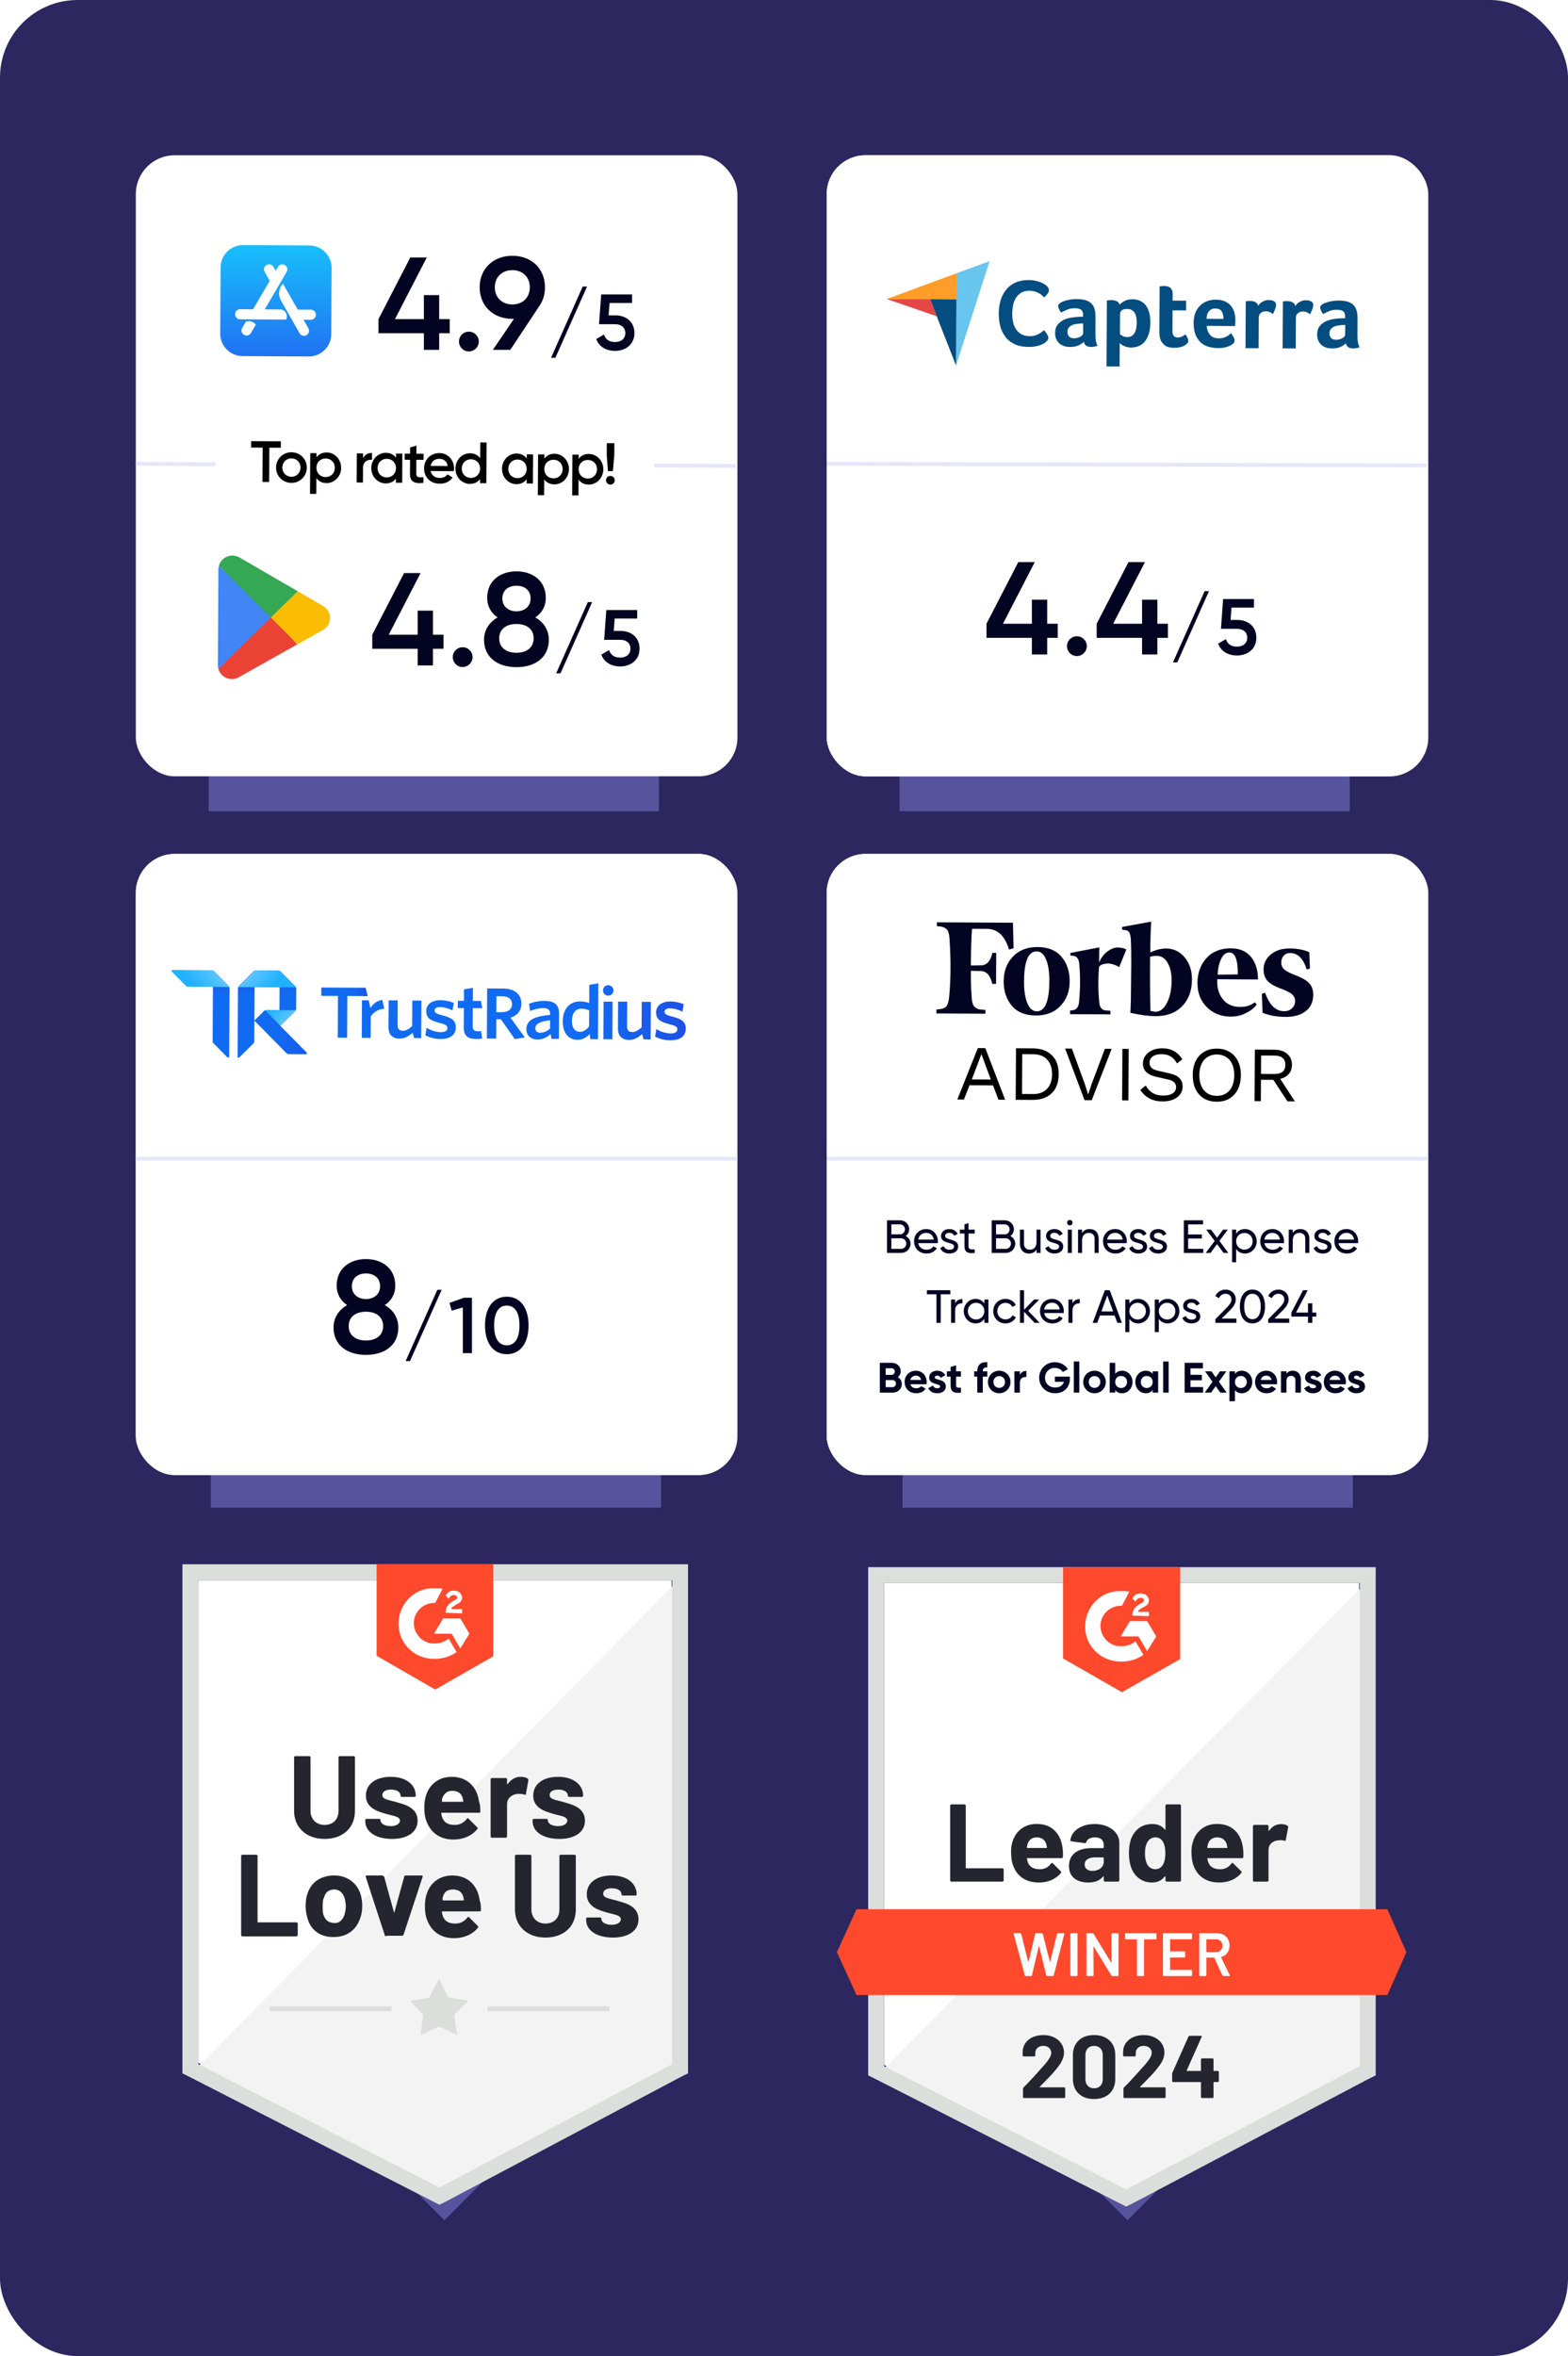
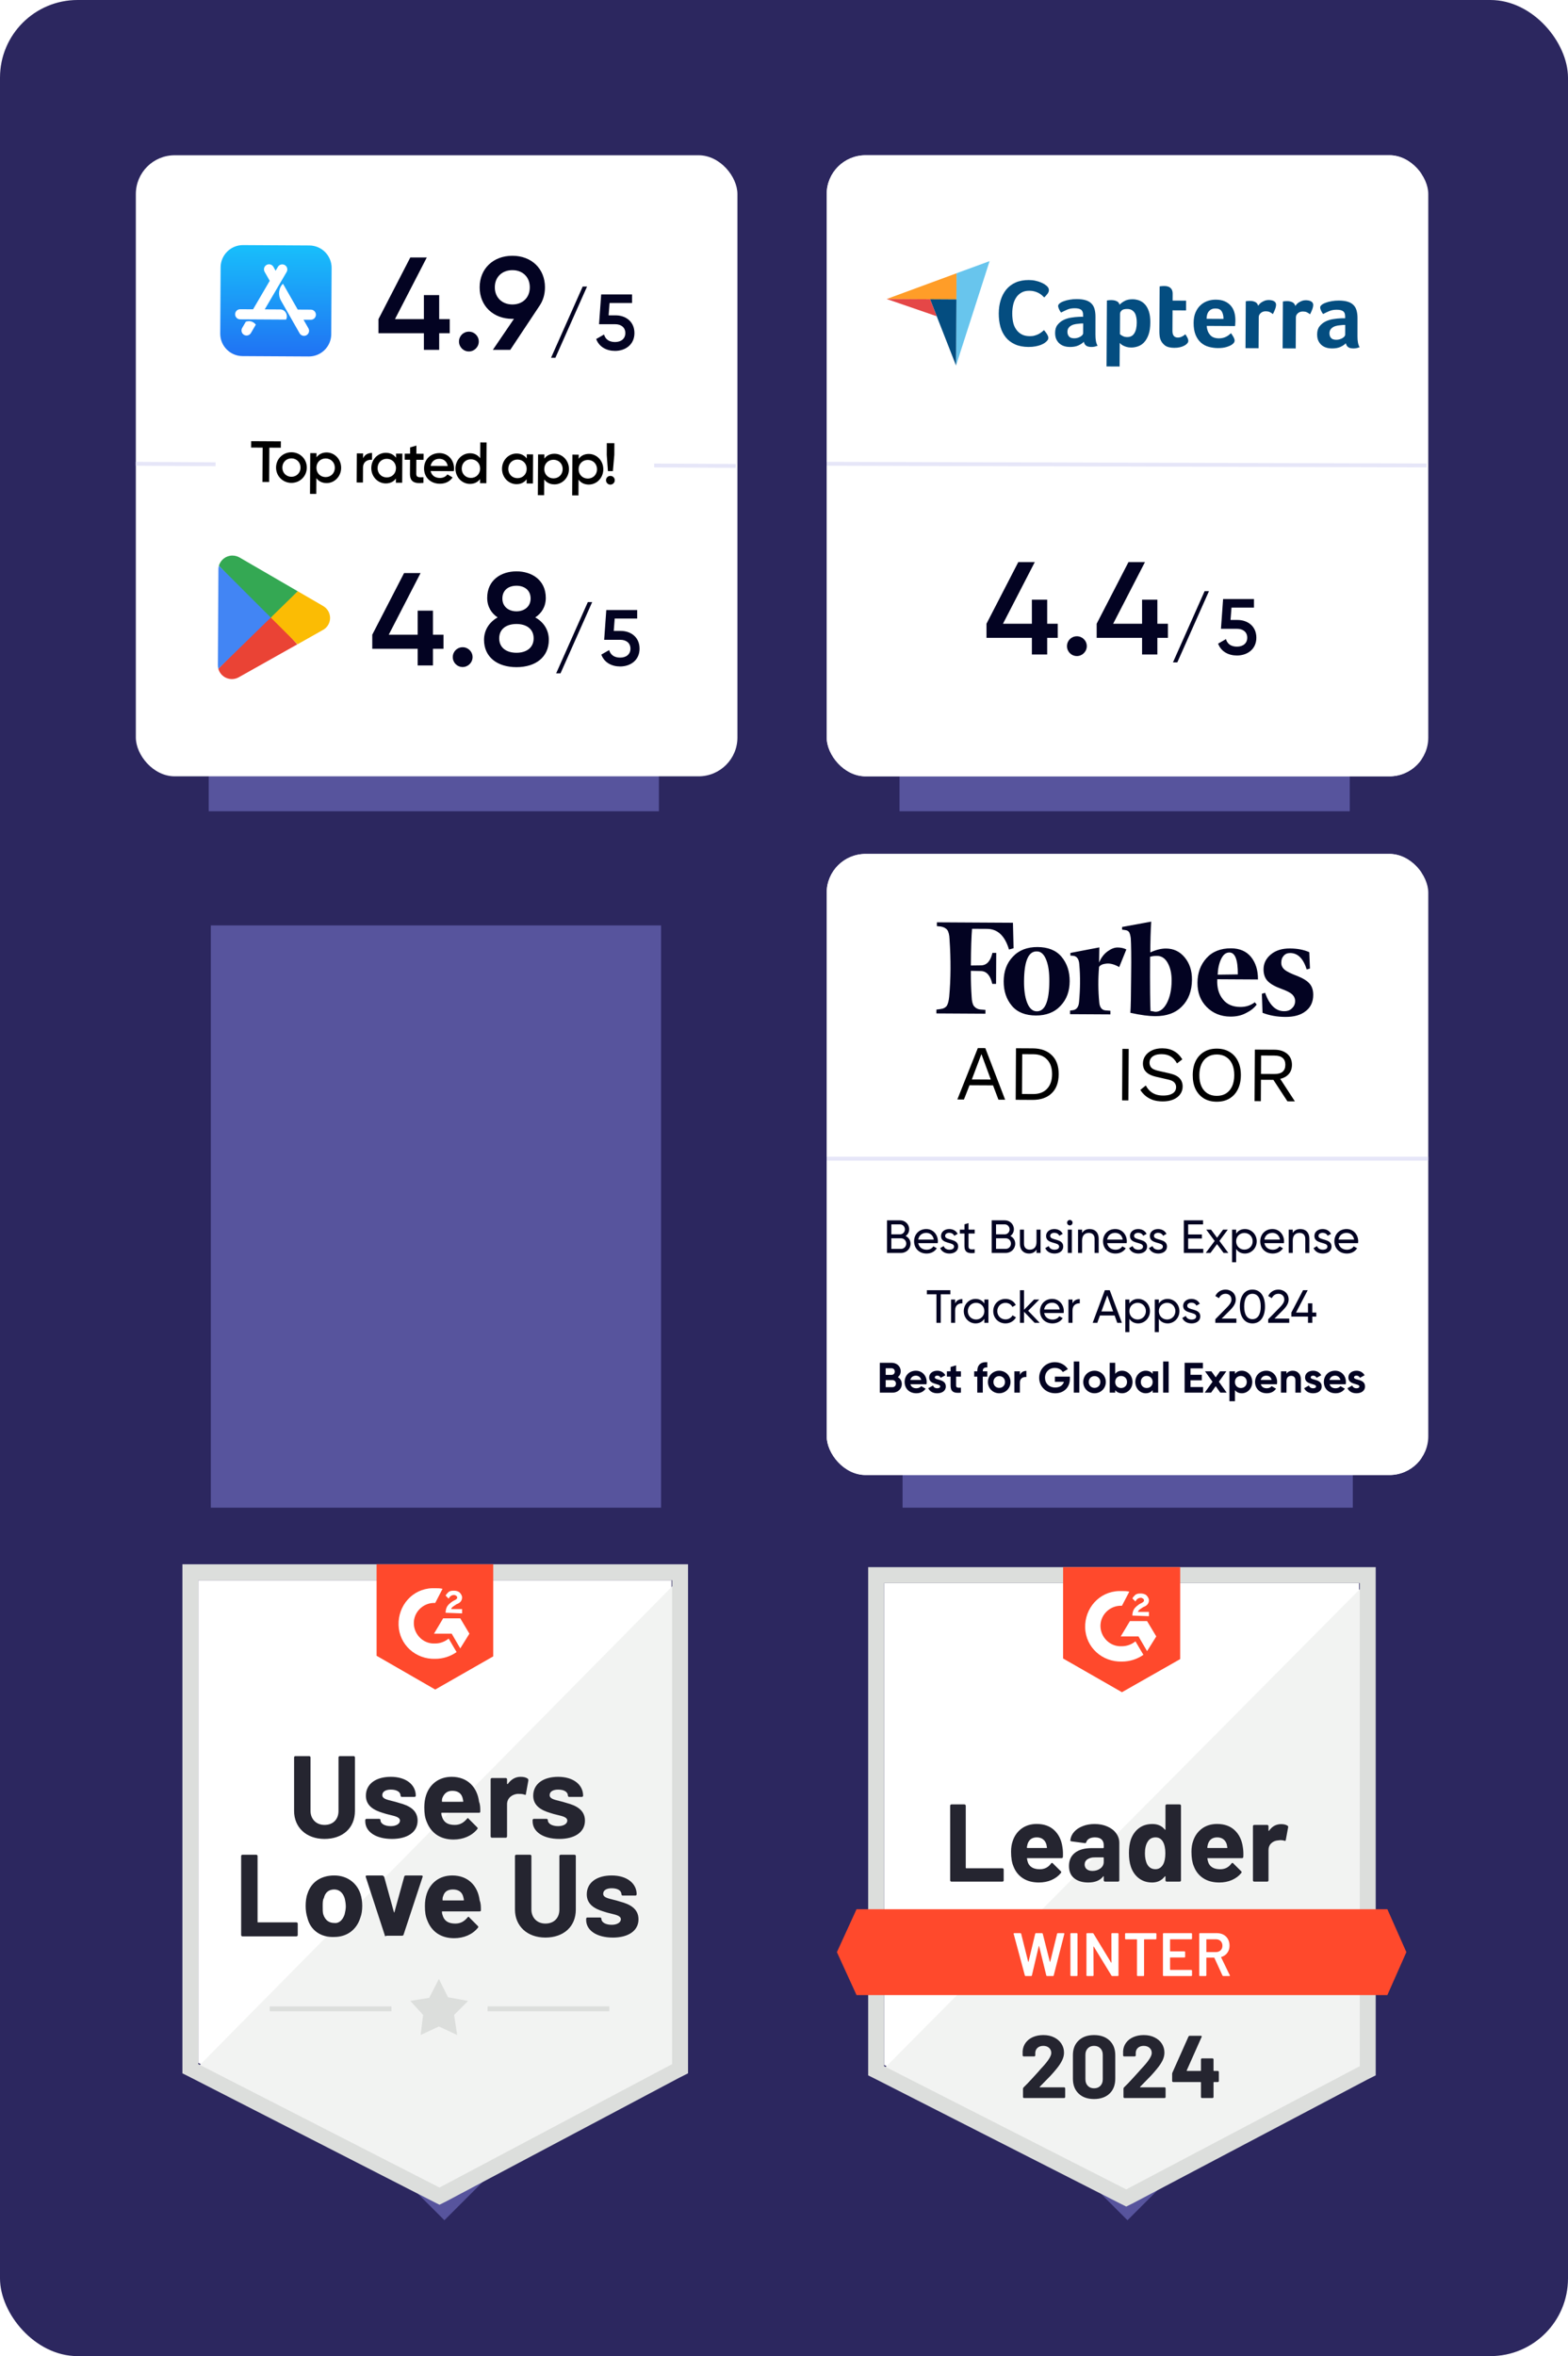
<svg xmlns="http://www.w3.org/2000/svg" width="404" height="607" viewBox="0 0 404 607" fill="none">
  <rect width="404" height="607" rx="20" fill="#2C275F" />
  <g opacity="0.5" filter="url(#filter0_f_10751_101763)">
    <rect x="65" y="522.498" width="70" height="70" transform="rotate(-45 65 522.498)" fill="#8282DC" />
  </g>
  <g opacity="0.5" filter="url(#filter1_f_10751_101763)">
    <rect x="241" y="522.498" width="70" height="70" transform="rotate(-45 241 522.498)" fill="#8282DC" />
  </g>
  <path d="M227.793 531.986L290.178 563.732L350.195 531.986V407.847H227.793V531.986Z" fill="white" />
  <path d="M351.458 408.32L226.529 534.197L291.284 566.258L351.458 535.46V408.32Z" fill="#F2F3F2" />
  <path d="M223.687 449.226V534.671L225.898 535.776L288.283 567.522L290.178 568.469L292.074 567.522L352.248 535.776L354.459 534.671V403.74H223.687V449.226ZM227.793 532.302V407.847H350.353V532.302L290.178 564.047L227.793 532.302Z" fill="#DCDEDC" />
  <path d="M289.073 409.9C289.705 409.9 290.336 409.9 290.968 410.058L289.073 413.69C286.23 413.532 283.703 415.744 283.545 418.586C283.387 421.429 285.598 423.956 288.441 424.114H289.073C290.336 424.114 291.6 423.64 292.547 422.851L294.601 426.325C293.021 427.431 291.126 428.063 289.073 428.063C284.019 428.221 279.755 424.43 279.597 419.376C279.439 414.322 283.229 410.058 288.283 409.9H289.073ZM295.548 417.639L297.917 421.587L295.548 425.378L293.337 421.587H288.757L291.126 417.639H295.548ZM291.758 416.217C291.758 415.586 291.916 414.954 292.232 414.48C292.548 414.006 293.179 413.532 293.653 413.216L293.969 413.059C294.601 412.743 294.759 412.585 294.759 412.269C294.759 411.953 294.285 411.637 293.969 411.637C293.337 411.637 292.863 411.953 292.547 412.585L291.758 411.795C291.916 411.479 292.232 411.163 292.547 410.847C293.021 410.532 293.495 410.532 293.969 410.532C294.443 410.532 295.075 410.689 295.39 411.005C295.706 411.321 296.022 411.795 296.022 412.269C296.022 413.059 295.548 413.69 294.601 414.006L294.127 414.322C293.653 414.638 293.337 414.796 293.179 415.27H296.022V416.375L291.758 416.217ZM289.073 435.96L304.077 427.431V403.74H273.911V427.273L289.073 435.96ZM357.46 491.869H220.686L215.632 502.925L220.686 513.981H357.46L362.356 502.925L357.46 491.869Z" fill="#FF492C" />
  <path d="M245.15 484.762C245.055 484.762 244.976 484.731 244.913 484.668C244.85 484.594 244.818 484.51 244.818 484.415V465.21C244.818 465.115 244.85 465.031 244.913 464.957C244.976 464.894 245.055 464.862 245.15 464.862H248.483C248.577 464.862 248.656 464.894 248.719 464.957C248.793 465.031 248.83 465.115 248.83 465.21V481.177C248.83 481.272 248.877 481.319 248.972 481.319H258.259C258.354 481.319 258.438 481.351 258.512 481.414C258.575 481.488 258.606 481.572 258.606 481.667V484.415C258.606 484.51 258.575 484.594 258.512 484.668C258.438 484.731 258.354 484.762 258.259 484.762H245.15ZM273.753 475.95C273.868 476.666 273.905 477.471 273.863 478.366C273.853 478.598 273.731 478.713 273.5 478.713H264.719C264.603 478.713 264.566 478.761 264.608 478.856C264.661 479.235 264.761 479.614 264.908 479.993C265.403 481.046 266.408 481.572 267.925 481.572C269.136 481.562 270.094 481.072 270.799 480.103C270.873 479.987 270.957 479.93 271.052 479.93C271.115 479.93 271.183 479.966 271.257 480.04L273.295 482.062C273.389 482.156 273.437 482.241 273.437 482.314C273.437 482.357 273.4 482.436 273.326 482.551C272.705 483.32 271.899 483.92 270.91 484.352C269.93 484.773 268.851 484.984 267.672 484.984C266.04 484.984 264.661 484.615 263.534 483.878C262.407 483.141 261.597 482.109 261.102 480.782C260.702 479.835 260.502 478.592 260.502 477.055C260.502 476.013 260.644 475.097 260.928 474.307C261.37 472.959 262.134 471.885 263.218 471.085C264.313 470.295 265.608 469.901 267.103 469.901C268.999 469.901 270.52 470.448 271.668 471.543C272.815 472.638 273.51 474.107 273.753 475.95ZM267.135 473.359C265.935 473.359 265.145 473.917 264.766 475.033C264.692 475.286 264.629 475.592 264.576 475.95C264.576 476.044 264.624 476.092 264.719 476.092H269.63C269.746 476.092 269.783 476.044 269.741 475.95C269.646 475.402 269.599 475.139 269.599 475.16C269.43 474.591 269.136 474.149 268.714 473.833C268.283 473.517 267.756 473.359 267.135 473.359ZM282.028 469.916C283.26 469.916 284.361 470.132 285.329 470.564C286.298 470.985 287.051 471.569 287.588 472.317C288.125 473.054 288.393 473.875 288.393 474.781V484.415C288.393 484.51 288.362 484.594 288.299 484.668C288.235 484.731 288.156 484.762 288.062 484.762H284.729C284.634 484.762 284.555 484.731 284.492 484.668C284.419 484.594 284.382 484.51 284.382 484.415V483.483C284.382 483.431 284.366 483.394 284.334 483.373C284.292 483.352 284.255 483.367 284.224 483.42C283.424 484.462 282.144 484.984 280.386 484.984C278.901 484.984 277.706 484.626 276.801 483.91C275.885 483.194 275.427 482.13 275.427 480.719C275.427 479.266 275.943 478.134 276.974 477.324C277.996 476.523 279.454 476.123 281.349 476.123H284.24C284.334 476.123 284.382 476.076 284.382 475.981V475.349C284.382 474.728 284.192 474.239 283.813 473.881C283.434 473.533 282.866 473.359 282.107 473.359C281.528 473.359 281.044 473.465 280.654 473.675C280.265 473.886 280.012 474.181 279.896 474.56C279.844 474.77 279.723 474.865 279.533 474.844L276.09 474.386C275.858 474.344 275.753 474.26 275.774 474.133C275.848 473.333 276.164 472.612 276.722 471.97C277.28 471.327 278.022 470.827 278.949 470.469C279.865 470.101 280.891 469.916 282.028 469.916ZM281.46 481.999C282.271 481.999 282.96 481.783 283.529 481.351C284.097 480.919 284.382 480.361 284.382 479.677V478.65C284.382 478.556 284.334 478.508 284.24 478.508H282.202C281.349 478.508 280.681 478.671 280.196 478.998C279.712 479.314 279.47 479.766 279.47 480.356C279.47 480.872 279.649 481.272 280.007 481.556C280.365 481.851 280.849 481.999 281.46 481.999ZM300.286 465.21C300.286 465.115 300.318 465.031 300.381 464.957C300.444 464.894 300.523 464.862 300.618 464.862H303.95C304.045 464.862 304.124 464.894 304.187 464.957C304.25 465.031 304.282 465.115 304.282 465.21V484.415C304.282 484.51 304.25 484.594 304.187 484.668C304.124 484.731 304.045 484.762 303.95 484.762H300.618C300.523 484.762 300.444 484.731 300.381 484.668C300.318 484.594 300.286 484.51 300.286 484.415V483.483C300.286 483.431 300.265 483.399 300.223 483.388C300.181 483.378 300.144 483.388 300.112 483.42C299.312 484.462 298.222 484.984 296.843 484.984C295.516 484.984 294.374 484.615 293.416 483.878C292.458 483.141 291.768 482.13 291.347 480.846C291.031 479.856 290.873 478.708 290.873 477.403C290.873 476.055 291.041 474.881 291.378 473.881C291.821 472.659 292.51 471.696 293.447 470.99C294.384 470.274 295.543 469.916 296.922 469.916C298.291 469.916 299.354 470.39 300.112 471.338C300.144 471.401 300.181 471.422 300.223 471.401C300.265 471.38 300.286 471.343 300.286 471.29V465.21ZM299.686 480.324C300.065 479.629 300.254 478.671 300.254 477.45C300.254 476.186 300.044 475.191 299.623 474.465C299.191 473.728 298.559 473.359 297.727 473.359C296.833 473.359 296.159 473.728 295.706 474.465C295.232 475.212 294.995 476.218 294.995 477.482C294.995 478.619 295.195 479.566 295.595 480.324C296.069 481.146 296.769 481.556 297.696 481.556C298.549 481.556 299.212 481.146 299.686 480.324ZM320.234 475.95C320.349 476.666 320.386 477.471 320.344 478.366C320.334 478.598 320.213 478.713 319.981 478.713H311.2C311.084 478.713 311.047 478.761 311.089 478.856C311.142 479.235 311.242 479.614 311.389 479.993C311.884 481.046 312.89 481.572 314.406 481.572C315.617 481.562 316.575 481.072 317.28 480.103C317.354 479.987 317.438 479.93 317.533 479.93C317.596 479.93 317.665 479.966 317.738 480.04L319.776 482.062C319.87 482.156 319.918 482.241 319.918 482.314C319.918 482.357 319.881 482.436 319.807 482.551C319.186 483.32 318.38 483.92 317.391 484.352C316.412 484.773 315.332 484.984 314.153 484.984C312.521 484.984 311.142 484.615 310.015 483.878C308.888 483.141 308.078 482.109 307.583 480.782C307.183 479.835 306.983 478.592 306.983 477.055C306.983 476.013 307.125 475.097 307.409 474.307C307.851 472.959 308.615 471.885 309.699 471.085C310.794 470.295 312.089 469.901 313.584 469.901C315.48 469.901 317.001 470.448 318.149 471.543C319.297 472.638 319.991 474.107 320.234 475.95ZM313.616 473.359C312.416 473.359 311.626 473.917 311.247 475.033C311.173 475.286 311.11 475.592 311.057 475.95C311.057 476.044 311.105 476.092 311.2 476.092H316.111C316.227 476.092 316.264 476.044 316.222 475.95C316.127 475.402 316.08 475.139 316.08 475.16C315.911 474.591 315.617 474.149 315.195 473.833C314.764 473.517 314.237 473.359 313.616 473.359ZM330.105 469.948C330.789 469.948 331.326 470.08 331.716 470.343C331.874 470.427 331.932 470.569 331.889 470.769L331.289 474.023C331.279 474.244 331.147 474.307 330.894 474.212C330.61 474.117 330.278 474.07 329.899 474.07C329.752 474.07 329.547 474.091 329.283 474.133C328.599 474.186 328.02 474.433 327.546 474.876C327.072 475.328 326.835 475.923 326.835 476.66V484.415C326.835 484.51 326.804 484.594 326.741 484.668C326.667 484.731 326.583 484.762 326.488 484.762H323.171C323.076 484.762 322.992 484.731 322.919 484.668C322.855 484.594 322.824 484.51 322.824 484.415V470.485C322.824 470.39 322.855 470.311 322.919 470.248C322.992 470.185 323.076 470.153 323.171 470.153H326.488C326.583 470.153 326.667 470.185 326.741 470.248C326.804 470.311 326.835 470.39 326.835 470.485V471.575C326.835 471.627 326.851 471.664 326.883 471.685C326.925 471.706 326.957 471.696 326.978 471.654C327.757 470.516 328.799 469.948 330.105 469.948Z" fill="#252530" />
  <path d="M264.276 509.086C264.161 509.086 264.087 509.033 264.055 508.928L261.181 498.236L261.165 498.172C261.165 498.078 261.223 498.03 261.339 498.03H262.887C263.002 498.03 263.076 498.083 263.108 498.188L264.908 505.39C264.919 505.422 264.934 505.438 264.956 505.438C264.977 505.438 264.992 505.422 265.003 505.39L266.724 498.188C266.756 498.083 266.824 498.03 266.93 498.03H268.446C268.562 498.03 268.635 498.083 268.667 498.188L270.499 505.406C270.51 505.438 270.525 505.453 270.547 505.453C270.568 505.453 270.583 505.438 270.594 505.406L272.363 498.188C272.394 498.083 272.468 498.03 272.584 498.03H274.053C274.2 498.03 274.258 498.099 274.226 498.236L271.494 508.928C271.463 509.033 271.389 509.086 271.273 509.086H269.804C269.688 509.086 269.615 509.033 269.583 508.928L267.735 501.394C267.725 501.363 267.709 501.342 267.688 501.331C267.667 501.331 267.651 501.352 267.64 501.394L265.872 508.928C265.84 509.033 265.772 509.086 265.666 509.086H264.276ZM275.98 509.086C275.927 509.086 275.88 509.065 275.837 509.023C275.806 508.991 275.79 508.949 275.79 508.896V498.22C275.79 498.167 275.806 498.125 275.837 498.093C275.88 498.051 275.927 498.03 275.98 498.03H277.433C277.485 498.03 277.527 498.051 277.559 498.093C277.601 498.125 277.622 498.167 277.622 498.22V508.896C277.622 508.949 277.601 508.991 277.559 509.023C277.527 509.065 277.485 509.086 277.433 509.086H275.98ZM286.356 498.22C286.356 498.167 286.372 498.125 286.403 498.093C286.446 498.051 286.493 498.03 286.546 498.03H287.999C288.051 498.03 288.093 498.051 288.125 498.093C288.167 498.125 288.188 498.167 288.188 498.22V508.896C288.188 508.949 288.167 508.991 288.125 509.023C288.093 509.065 288.051 509.086 287.999 509.086H286.593C286.488 509.086 286.414 509.044 286.372 508.96L281.823 501.505C281.802 501.473 281.781 501.458 281.76 501.458C281.739 501.468 281.729 501.494 281.729 501.536L281.76 508.896C281.76 508.949 281.739 508.991 281.697 509.023C281.665 509.065 281.623 509.086 281.571 509.086H280.118C280.065 509.086 280.018 509.065 279.975 509.023C279.944 508.991 279.928 508.949 279.928 508.896V498.22C279.928 498.167 279.944 498.125 279.975 498.093C280.018 498.051 280.065 498.03 280.118 498.03H281.523C281.628 498.03 281.702 498.072 281.744 498.157L286.277 505.611C286.298 505.643 286.319 505.653 286.34 505.643C286.361 505.643 286.372 505.622 286.372 505.58L286.356 498.22ZM297.759 498.03C297.812 498.03 297.854 498.051 297.886 498.093C297.928 498.125 297.949 498.167 297.949 498.22V499.436C297.949 499.489 297.928 499.531 297.886 499.562C297.854 499.604 297.812 499.625 297.759 499.625H294.853C294.801 499.625 294.774 499.652 294.774 499.704V508.896C294.774 508.949 294.758 508.991 294.727 509.023C294.685 509.065 294.637 509.086 294.585 509.086H293.132C293.079 509.086 293.037 509.065 293.005 509.023C292.963 508.991 292.942 508.949 292.942 508.896V499.704C292.942 499.652 292.916 499.625 292.863 499.625H290.068C290.015 499.625 289.968 499.604 289.925 499.562C289.894 499.531 289.878 499.489 289.878 499.436V498.22C289.878 498.167 289.894 498.125 289.925 498.093C289.968 498.051 290.015 498.03 290.068 498.03H297.759ZM307.125 499.42C307.125 499.473 307.104 499.515 307.062 499.546C307.03 499.589 306.988 499.61 306.935 499.61H301.55C301.497 499.61 301.471 499.636 301.471 499.689V502.642C301.471 502.695 301.497 502.721 301.55 502.721H305.166C305.219 502.721 305.267 502.737 305.309 502.768C305.34 502.811 305.356 502.858 305.356 502.911V504.111C305.356 504.164 305.34 504.211 305.309 504.253C305.267 504.285 305.219 504.3 305.166 504.3H301.55C301.497 504.3 301.471 504.327 301.471 504.379V507.428C301.471 507.48 301.497 507.507 301.55 507.507H306.935C306.988 507.507 307.03 507.528 307.062 507.57C307.104 507.601 307.125 507.643 307.125 507.696V508.896C307.125 508.949 307.104 508.991 307.062 509.023C307.03 509.065 306.988 509.086 306.935 509.086H299.828C299.776 509.086 299.728 509.065 299.686 509.023C299.654 508.991 299.639 508.949 299.639 508.896V498.22C299.639 498.167 299.654 498.125 299.686 498.093C299.728 498.051 299.776 498.03 299.828 498.03H306.935C306.988 498.03 307.03 498.051 307.062 498.093C307.104 498.125 307.125 498.167 307.125 498.22V499.42ZM315.196 509.086C315.09 509.086 315.017 509.039 314.974 508.944L312.89 504.395C312.869 504.353 312.837 504.332 312.795 504.332H310.9C310.847 504.332 310.821 504.358 310.821 504.411V508.896C310.821 508.949 310.8 508.991 310.757 509.023C310.726 509.065 310.684 509.086 310.631 509.086H309.178C309.125 509.086 309.078 509.065 309.036 509.023C309.004 508.991 308.989 508.949 308.989 508.896V498.22C308.989 498.167 309.004 498.125 309.036 498.093C309.078 498.051 309.125 498.03 309.178 498.03H313.521C314.164 498.03 314.732 498.162 315.227 498.425C315.722 498.699 316.106 499.078 316.38 499.562C316.654 500.057 316.791 500.62 316.791 501.252C316.791 501.979 316.601 502.595 316.222 503.1C315.854 503.616 315.338 503.974 314.674 504.174C314.653 504.174 314.637 504.185 314.627 504.206C314.616 504.227 314.616 504.248 314.627 504.269L316.854 508.865C316.875 508.907 316.885 508.939 316.885 508.96C316.885 509.044 316.828 509.086 316.712 509.086H315.196ZM310.9 499.61C310.847 499.61 310.821 499.636 310.821 499.689V502.832C310.821 502.884 310.847 502.911 310.9 502.911H313.269C313.774 502.911 314.185 502.758 314.501 502.453C314.806 502.158 314.959 501.763 314.959 501.268C314.959 500.773 314.806 500.373 314.501 500.068C314.185 499.762 313.774 499.61 313.269 499.61H310.9Z" fill="white" />
  <path d="M267.894 537.607C267.862 537.639 267.852 537.67 267.862 537.702C267.883 537.733 267.915 537.749 267.957 537.749H274.164C274.238 537.749 274.301 537.776 274.353 537.828C274.417 537.881 274.448 537.944 274.448 538.018V540.245C274.448 540.318 274.417 540.382 274.353 540.434C274.301 540.487 274.238 540.513 274.164 540.513H263.866C263.782 540.513 263.714 540.487 263.661 540.434C263.608 540.382 263.582 540.318 263.582 540.245V538.128C263.582 537.991 263.629 537.876 263.724 537.781C264.472 537.054 265.235 536.259 266.014 535.396C266.793 534.533 267.283 533.996 267.483 533.785C267.904 533.28 268.336 532.795 268.778 532.332C270.168 530.795 270.863 529.652 270.863 528.905C270.863 528.368 270.673 527.926 270.294 527.578C269.915 527.241 269.42 527.073 268.81 527.073C268.199 527.073 267.704 527.241 267.325 527.578C266.936 527.926 266.741 528.384 266.741 528.952V529.521C266.741 529.594 266.714 529.658 266.662 529.71C266.609 529.763 266.546 529.789 266.472 529.789H263.772C263.698 529.789 263.635 529.763 263.582 529.71C263.519 529.658 263.487 529.594 263.487 529.521V528.447C263.54 527.625 263.803 526.894 264.277 526.251C264.751 525.62 265.377 525.135 266.156 524.798C266.946 524.461 267.831 524.293 268.81 524.293C269.894 524.293 270.837 524.498 271.637 524.909C272.437 525.309 273.053 525.851 273.485 526.536C273.927 527.231 274.148 527.994 274.148 528.826C274.148 529.468 273.985 530.126 273.658 530.8C273.343 531.474 272.864 532.2 272.221 532.98C271.747 533.569 271.237 534.159 270.689 534.748C270.142 535.328 269.326 536.165 268.241 537.26L267.894 537.607ZM281.887 540.766C280.202 540.766 278.876 540.297 277.907 539.36C276.928 538.423 276.438 537.144 276.438 535.522V529.473C276.438 527.883 276.928 526.625 277.907 525.699C278.876 524.762 280.202 524.293 281.887 524.293C283.561 524.293 284.893 524.762 285.883 525.699C286.862 526.625 287.352 527.883 287.352 529.473V535.522C287.352 537.144 286.862 538.423 285.883 539.36C284.893 540.297 283.561 540.766 281.887 540.766ZM281.887 538.002C282.571 538.002 283.114 537.791 283.514 537.37C283.924 536.949 284.13 536.386 284.13 535.68V529.379C284.13 528.684 283.924 528.126 283.514 527.704C283.114 527.283 282.571 527.073 281.887 527.073C281.213 527.073 280.676 527.283 280.276 527.704C279.865 528.126 279.66 528.684 279.66 529.379V535.68C279.66 536.386 279.865 536.949 280.276 537.37C280.676 537.791 281.213 538.002 281.887 538.002ZM293.764 537.607C293.732 537.639 293.727 537.67 293.748 537.702C293.759 537.733 293.79 537.749 293.843 537.749H300.05C300.124 537.749 300.187 537.776 300.239 537.828C300.292 537.881 300.318 537.944 300.318 538.018V540.245C300.318 540.318 300.292 540.382 300.239 540.434C300.187 540.487 300.124 540.513 300.05 540.513H289.737C289.663 540.513 289.6 540.487 289.547 540.434C289.494 540.382 289.468 540.318 289.468 540.245V538.128C289.468 537.991 289.51 537.876 289.594 537.781C290.353 537.054 291.116 536.259 291.885 535.396C292.664 534.533 293.153 533.996 293.353 533.785C293.785 533.28 294.222 532.795 294.664 532.332C296.054 530.795 296.749 529.652 296.749 528.905C296.749 528.368 296.559 527.926 296.18 527.578C295.791 527.241 295.291 527.073 294.68 527.073C294.069 527.073 293.574 527.241 293.195 527.578C292.816 527.926 292.627 528.384 292.627 528.952V529.521C292.627 529.594 292.6 529.658 292.548 529.71C292.495 529.763 292.427 529.789 292.343 529.789H289.642C289.568 529.789 289.505 529.763 289.452 529.71C289.4 529.658 289.373 529.594 289.373 529.521V528.447C289.415 527.625 289.673 526.894 290.147 526.251C290.621 525.62 291.253 525.135 292.042 524.798C292.832 524.461 293.711 524.293 294.68 524.293C295.765 524.293 296.707 524.498 297.507 524.909C298.318 525.309 298.939 525.851 299.371 526.536C299.802 527.231 300.018 527.994 300.018 528.826C300.018 529.468 299.86 530.126 299.544 530.8C299.218 531.474 298.734 532.2 298.091 532.98C297.618 533.569 297.107 534.159 296.559 534.748C296.012 535.328 295.196 536.165 294.111 537.26L293.764 537.607ZM313.759 533.532C313.833 533.532 313.901 533.559 313.964 533.611C314.017 533.664 314.043 533.727 314.043 533.801V536.123C314.043 536.196 314.017 536.259 313.964 536.312C313.901 536.365 313.833 536.391 313.759 536.391H312.78C312.706 536.391 312.669 536.428 312.669 536.502V540.245C312.669 540.318 312.643 540.382 312.59 540.434C312.527 540.487 312.459 540.513 312.385 540.513H309.716C309.631 540.513 309.563 540.487 309.51 540.434C309.458 540.382 309.431 540.318 309.431 540.245V536.502C309.431 536.428 309.395 536.391 309.321 536.391H302.293C302.219 536.391 302.15 536.365 302.087 536.312C302.035 536.259 302.008 536.196 302.008 536.123V534.29C302.008 534.196 302.035 534.08 302.087 533.943L306.209 524.688C306.273 524.551 306.378 524.482 306.525 524.482H309.384C309.489 524.482 309.563 524.509 309.605 524.561C309.647 524.614 309.642 524.693 309.589 524.798L305.767 533.39C305.757 533.422 305.757 533.453 305.767 533.485C305.788 533.517 305.815 533.532 305.846 533.532H309.321C309.395 533.532 309.431 533.49 309.431 533.406V530.579C309.431 530.495 309.458 530.426 309.51 530.374C309.563 530.321 309.631 530.295 309.716 530.295H312.385C312.459 530.295 312.527 530.321 312.59 530.374C312.643 530.426 312.669 530.495 312.669 530.579V533.406C312.669 533.49 312.706 533.532 312.78 533.532H313.759Z" fill="#252530" />
  <path d="M51.091 531.456L113.237 563.253L173.024 531.456V407.112H51.091V531.456Z" fill="white" />
  <path d="M174.282 407.589L49.832 533.673L114.339 565.787L174.282 534.938V407.589Z" fill="#F2F3F2" />
  <path fill-rule="evenodd" clip-rule="evenodd" d="M47 534.146V448.561V403H177.272V534.146L175.069 535.253L115.125 567.051L113.237 568L111.349 567.051L49.203 535.253L47 534.146ZM51.091 407.112V531.772L113.237 563.57L173.181 531.772V407.112H51.091Z" fill="#DCDEDC" />
  <path fill-rule="evenodd" clip-rule="evenodd" d="M127.082 426.73L112.135 435.272L97.031 426.571V403H127.082V426.73ZM114.023 409.326C113.394 409.168 112.764 409.168 112.135 409.168H111.348C106.314 409.326 102.538 413.598 102.695 418.66C102.853 423.722 107.101 427.519 112.135 427.361C114.18 427.361 116.068 426.728 117.642 425.621L115.596 422.14C114.652 422.931 113.394 423.406 112.135 423.406H111.506C108.674 423.248 106.471 420.717 106.629 417.869C106.786 415.021 109.303 412.807 112.135 412.965L114.023 409.326ZM120.946 420.88L118.586 416.925H114.18L111.82 420.88H116.383L118.586 424.676L120.946 420.88ZM114.81 415.498C114.81 414.865 114.967 414.232 115.282 413.758C115.596 413.283 116.226 412.808 116.698 412.492L117.012 412.334C117.642 412.017 117.799 411.859 117.799 411.543C117.799 411.227 117.327 410.91 117.012 410.91C116.383 410.91 115.911 411.227 115.596 411.859L114.81 411.068C114.967 410.752 115.282 410.436 115.596 410.119C116.068 409.803 116.54 409.803 117.012 409.803C117.484 409.803 118.114 409.961 118.428 410.277C118.743 410.594 119.058 411.068 119.058 411.543C119.058 412.334 118.586 412.967 117.642 413.283L117.17 413.599C117.115 413.636 117.063 413.67 117.012 413.703L117.012 413.704C116.627 413.957 116.365 414.129 116.226 414.549H119.058V415.656L114.81 415.498Z" fill="#FF492C" />
  <path fill-rule="evenodd" clip-rule="evenodd" d="M75.772 452.738V466.543C75.772 470.778 78.907 473.759 83.611 473.759C88.314 473.759 91.45 470.935 91.45 466.543V452.738C91.45 452.581 91.293 452.424 91.136 452.424H87.53C87.373 452.424 87.217 452.581 87.217 452.738V466.543C87.217 468.739 85.806 470.151 83.611 470.151C81.416 470.151 80.005 468.582 80.005 466.543V452.738C80.005 452.581 79.848 452.424 79.691 452.424H76.085C75.928 452.424 75.772 452.581 75.772 452.738ZM94.114 468.896V469.21C94.114 471.876 96.78 473.759 101.013 473.759C104.932 473.759 107.598 472.033 107.598 469.053C107.598 466.229 105.246 465.131 102.894 464.503C102.22 464.279 101.572 464.118 100.99 463.974C99.541 463.616 98.504 463.359 98.504 462.464C98.504 461.523 99.445 461.052 100.699 461.052C102.267 461.052 103.208 461.68 103.208 462.621C103.208 462.778 103.364 462.935 103.521 462.935H106.814C106.97 462.935 107.127 462.778 107.127 462.621C107.127 459.797 104.619 457.758 100.699 457.758C96.78 457.758 94.271 459.64 94.271 462.621C94.271 465.288 96.466 466.386 98.504 467.013C99.187 467.257 99.885 467.425 100.522 467.579L100.522 467.579C101.934 467.919 103.051 468.188 103.051 469.053C103.051 469.837 102.11 470.464 100.699 470.464C99.131 470.464 98.034 469.837 98.034 468.896C98.034 468.739 97.877 468.582 97.72 468.582H94.428C94.271 468.582 94.114 468.739 94.114 468.896ZM123.746 466.7C123.746 467.013 123.59 467.013 123.276 467.013H113.869C113.791 467.013 113.751 467.013 113.732 467.033C113.712 467.052 113.712 467.092 113.712 467.17C113.712 467.543 113.81 467.817 113.929 468.148L113.929 468.148C113.96 468.236 113.993 468.327 114.026 468.425C114.496 469.523 115.437 470.151 117.161 470.151C118.572 470.151 119.513 469.523 120.297 468.582C120.454 468.425 120.611 468.268 120.767 468.582L122.962 470.778C123.119 470.935 123.119 471.092 122.962 471.249C121.551 472.974 119.356 473.916 116.848 473.916C113.399 473.916 111.047 472.19 109.949 469.366C109.479 468.268 109.322 467.17 109.322 465.601C109.322 464.503 109.479 463.405 109.793 462.464C110.733 459.64 113.085 457.758 116.377 457.758C120.454 457.758 122.962 460.425 123.433 464.19C123.746 464.974 123.746 465.758 123.746 466.7ZM113.869 464.031C113.869 463.717 113.869 463.403 114.026 463.09C114.496 461.991 115.28 461.364 116.535 461.364C117.946 461.364 118.886 461.991 119.2 463.246C119.2 463.311 119.227 463.403 119.258 463.511L119.258 463.511C119.303 463.663 119.357 463.847 119.357 464.031C119.357 464.188 119.357 464.188 119.2 464.188H114.026C113.869 464.188 113.869 464.188 113.869 464.031ZM135.976 458.228C136.133 458.385 136.133 458.542 136.133 458.699L135.505 462.15C135.505 462.464 135.349 462.464 135.035 462.307C134.565 462.15 133.938 462.15 133.31 462.15C131.899 462.307 130.645 463.248 130.645 464.817V473.131C130.645 473.288 130.488 473.445 130.332 473.445H126.726C126.569 473.445 126.412 473.288 126.412 473.131V458.385C126.412 458.228 126.569 458.072 126.726 458.072H130.332C130.488 458.072 130.645 458.228 130.645 458.385V459.483C130.645 459.64 130.802 459.64 130.802 459.64C131.586 458.542 132.683 457.758 134.094 457.758C135.035 457.758 135.505 457.915 135.976 458.228ZM137.543 468.582C137.386 468.582 137.229 468.739 137.229 468.896V469.21C137.229 471.876 139.895 473.759 144.128 473.759C148.048 473.759 150.713 472.033 150.713 469.053C150.713 466.229 148.361 465.131 146.009 464.503C145.335 464.279 144.687 464.118 144.105 463.974C142.657 463.616 141.619 463.359 141.619 462.464C141.619 461.523 142.56 461.052 143.814 461.052C145.382 461.052 146.323 461.68 146.323 462.621C146.323 462.778 146.48 462.935 146.636 462.935H149.929C150.086 462.935 150.242 462.778 150.242 462.621C150.242 459.797 147.734 457.758 143.814 457.758C139.895 457.758 137.386 459.64 137.386 462.621C137.386 465.288 139.581 466.386 141.619 467.013C142.302 467.257 143 467.425 143.637 467.579C145.05 467.919 146.166 468.188 146.166 469.053C146.166 469.837 145.225 470.464 143.814 470.464C142.247 470.464 141.149 469.837 141.149 468.896C141.149 468.739 140.992 468.582 140.836 468.582H137.543ZM62.131 498.542V478.149C62.131 477.992 62.288 477.835 62.444 477.835H66.05C66.207 477.835 66.364 477.992 66.364 478.149V495.091C66.364 495.248 66.364 495.248 66.521 495.248H76.398C76.555 495.248 76.712 495.405 76.712 495.562V498.542C76.712 498.699 76.555 498.856 76.398 498.856H62.444C62.288 498.856 62.131 498.699 62.131 498.542ZM78.75 491.015C78.75 492.113 78.907 493.212 79.22 494.153C80.004 497.29 82.669 499.173 86.119 499.016C89.411 499.016 91.92 497.133 92.86 493.996C93.174 493.212 93.331 492.113 93.331 491.015C93.331 489.917 93.174 488.819 92.86 487.878C91.92 485.054 89.411 483.172 86.119 483.172C82.669 483.172 80.161 484.897 79.22 487.878C78.907 488.662 78.75 489.917 78.75 491.015ZM88.784 493.213C88.941 492.586 89.097 491.801 89.097 491.174C89.097 490.389 88.941 489.605 88.784 488.977C88.314 487.566 87.373 486.781 86.118 486.781C84.707 486.781 83.767 487.566 83.453 488.977C83.14 489.448 83.14 490.232 83.14 491.174C83.14 491.958 83.14 492.742 83.296 493.213C83.767 494.625 84.707 495.409 86.118 495.409C87.373 495.566 88.314 494.625 88.784 493.213ZM94.271 483.642L99.132 498.545C99.132 498.859 99.288 498.859 99.602 498.702H103.521C103.835 498.702 103.992 498.545 103.992 498.388L108.852 483.642C109.009 483.329 108.852 483.172 108.539 483.172H104.619C104.305 483.172 104.149 483.329 104.149 483.485L101.64 492.584C101.64 492.741 101.483 492.741 101.483 492.584L98.975 483.485C98.818 483.329 98.661 483.172 98.504 483.172H94.585C94.271 483.172 94.115 483.329 94.271 483.642ZM123.904 492.113C123.904 492.427 123.747 492.427 123.433 492.427H114.026C113.948 492.427 113.909 492.427 113.889 492.447C113.869 492.466 113.869 492.506 113.869 492.584C113.869 492.956 113.968 493.231 114.086 493.562L114.086 493.562C114.118 493.649 114.15 493.741 114.183 493.839C114.653 494.937 115.594 495.565 117.319 495.565C118.73 495.565 119.67 494.937 120.454 493.996C120.611 493.839 120.768 493.682 120.925 493.996L123.12 496.192C123.276 496.349 123.276 496.506 123.12 496.663C121.709 498.388 119.514 499.33 117.005 499.33C113.556 499.33 111.204 497.604 110.107 494.78C109.636 493.682 109.48 492.584 109.48 491.015C109.48 489.917 109.636 488.819 109.95 487.878C110.891 485.054 113.242 483.172 116.535 483.172C120.611 483.172 123.12 485.839 123.59 489.603C123.904 490.388 123.904 491.172 123.904 492.113ZM114.046 489.585C114.026 489.566 114.026 489.527 114.026 489.448C114.026 489.134 114.026 488.821 114.183 488.507C114.497 487.409 115.281 486.781 116.692 486.781C118.103 486.781 119.043 487.409 119.357 488.664C119.357 488.729 119.384 488.821 119.415 488.928L119.415 488.928C119.46 489.081 119.514 489.264 119.514 489.448C119.514 489.527 119.514 489.566 119.494 489.585C119.475 489.605 119.435 489.605 119.357 489.605H114.183C114.105 489.605 114.066 489.605 114.046 489.585ZM132.683 491.953V478.149C132.683 477.992 132.839 477.835 132.996 477.835H136.602C136.759 477.835 136.916 477.992 136.916 478.149V491.953C136.916 493.993 138.327 495.562 140.522 495.562C142.717 495.562 144.128 494.15 144.128 491.953V478.149C144.128 477.992 144.285 477.835 144.441 477.835H148.047C148.204 477.835 148.361 477.992 148.361 478.149V491.953C148.361 496.346 145.225 499.17 140.522 499.17C135.818 499.17 132.683 496.189 132.683 491.953ZM151.026 494.31V494.624C151.026 497.29 153.692 499.173 157.925 499.173C161.844 499.173 164.51 497.447 164.51 494.467C164.51 491.643 162.158 490.545 159.806 489.917C159.132 489.693 158.484 489.532 157.902 489.388C156.454 489.03 155.416 488.773 155.416 487.878C155.416 486.937 156.357 486.466 157.611 486.466C159.179 486.466 160.12 487.094 160.12 488.035C160.12 488.192 160.277 488.349 160.433 488.349H163.726C163.883 488.349 164.039 488.192 164.039 488.035C164.039 485.211 161.531 483.172 157.611 483.172C153.692 483.172 151.183 485.054 151.183 488.035C151.183 490.702 153.378 491.8 155.416 492.427C156.099 492.671 156.797 492.839 157.434 492.993C158.847 493.333 159.963 493.602 159.963 494.467C159.963 495.251 159.022 495.879 157.611 495.879C156.043 495.879 154.946 495.251 154.946 494.31C154.946 494.153 154.789 493.996 154.632 493.996H151.34C151.183 493.996 151.026 494.153 151.026 494.31Z" fill="#252530" />
  <path fill-rule="evenodd" clip-rule="evenodd" d="M156.985 516.9H125.628V518.155H156.985V516.9ZM100.857 516.901H69.5V518.156H100.857V516.901Z" fill="#DCDEDC" />
  <path fill-rule="evenodd" clip-rule="evenodd" d="M105.717 515.487L110.577 514.703L113.086 509.84L115.437 514.546L120.611 515.487L117.005 519.095L117.789 524.272L113.086 522.076L108.382 524.272L109.009 519.095L105.717 515.487Z" fill="#DCDEDC" />
  <g opacity="0.5" filter="url(#filter2_f_10751_101763)">
    <rect x="53.772" y="59" width="116" height="150" fill="#8282DC" />
  </g>
  <g opacity="0.5" filter="url(#filter3_f_10751_101763)">
    <rect x="231.771" y="59" width="116" height="150" fill="#8282DC" />
  </g>
  <g opacity="0.5" filter="url(#filter4_f_10751_101763)">
    <rect x="54.324" y="238.417" width="116" height="150" fill="#8282DC" />
  </g>
  <g clip-path="url(#clip0_10751_101763)">
    <rect x="35" y="40" width="155" height="160" rx="10" fill="white" />
    <path d="M72.363 113.696L72.353 115.346L69.398 115.329L69.349 124.179L67.624 124.169L67.673 115.32L64.703 115.303L64.713 113.653L72.363 113.696ZM75.065 124.406C72.875 124.394 71.115 122.659 71.127 120.439C71.14 118.204 72.92 116.504 75.11 116.516C77.315 116.529 79.06 118.249 79.047 120.484C79.035 122.704 77.27 124.419 75.065 124.406ZM75.074 122.831C76.394 122.839 77.42 121.84 77.427 120.475C77.435 119.11 76.421 118.099 75.101 118.091C73.781 118.084 72.755 119.083 72.748 120.448C72.74 121.813 73.754 122.824 75.074 122.831ZM84.179 116.568C86.219 116.579 87.905 118.314 87.892 120.533C87.879 122.768 86.175 124.469 84.135 124.457C82.965 124.451 82.083 123.966 81.517 123.183L81.494 127.248L79.874 127.238L79.933 116.739L81.553 116.748L81.547 117.828C82.122 117.036 83.009 116.561 84.179 116.568ZM83.889 122.911C85.239 122.919 86.264 121.919 86.272 120.524C86.28 119.129 85.266 118.119 83.916 118.111C82.566 118.103 81.54 119.103 81.532 120.498C81.524 121.893 82.539 122.903 83.889 122.911ZM93.544 118.075C94 117.058 94.917 116.688 95.862 116.693L95.852 118.448C94.788 118.367 93.54 118.855 93.53 120.535L93.509 124.315L91.889 124.306L91.931 116.806L93.551 116.815L93.544 118.075ZM102.047 116.863L103.667 116.872L103.624 124.372L102.004 124.363L102.01 123.283C101.436 124.075 100.548 124.55 99.378 124.543C97.338 124.532 95.653 122.797 95.666 120.577C95.678 118.342 97.383 116.642 99.423 116.653C100.593 116.66 101.475 117.145 102.041 117.928L102.047 116.863ZM99.642 123C100.992 123.007 102.018 122.008 102.026 120.613C102.033 119.218 101.019 118.207 99.669 118.2C98.319 118.192 97.293 119.191 97.286 120.586C97.278 121.981 98.292 122.992 99.642 123ZM109.131 118.463L107.271 118.453L107.251 122.053C107.245 123.013 107.875 123.001 109.106 122.948L109.098 124.403C106.606 124.689 105.62 123.993 105.631 122.043L105.651 118.443L104.271 118.436L104.28 116.876L105.66 116.883L105.669 115.264L107.292 114.793L107.28 116.893L109.14 116.903L109.131 118.463ZM110.951 121.353C111.2 122.525 112.141 123.13 113.341 123.137C114.241 123.142 114.919 122.741 115.282 122.218L116.612 123.005C115.916 124.021 114.788 124.63 113.318 124.622C110.843 124.608 109.248 122.904 109.26 120.654C109.273 118.434 110.888 116.718 113.242 116.731C115.477 116.744 116.997 118.552 116.985 120.712C116.984 120.937 116.952 121.177 116.921 121.387L110.951 121.353ZM110.944 120.033L115.354 120.058C115.136 118.767 114.194 118.207 113.219 118.201C112.004 118.194 111.175 118.91 110.944 120.033ZM123.745 113.985L125.365 113.994L125.305 124.494L123.685 124.485L123.692 123.405C123.117 124.197 122.229 124.672 121.059 124.665C119.019 124.654 117.334 122.919 117.347 120.699C117.359 118.464 119.064 116.764 121.104 116.775C122.274 116.782 123.156 117.267 123.722 118.05L123.745 113.985ZM121.323 123.122C122.673 123.129 123.699 122.13 123.707 120.735C123.714 119.34 122.7 118.329 121.35 118.322C120 118.314 118.975 119.314 118.967 120.708C118.959 122.103 119.973 123.114 121.323 123.122ZM135.726 117.053L137.346 117.062L137.304 124.562L135.684 124.553L135.69 123.473C135.115 124.265 134.227 124.74 133.057 124.733C131.018 124.721 129.332 122.987 129.345 120.767C129.357 118.532 131.062 116.832 133.102 116.843C134.272 116.85 135.154 117.335 135.72 118.118L135.726 117.053ZM133.321 123.189C134.671 123.197 135.697 122.198 135.705 120.803C135.713 119.408 134.698 118.397 133.348 118.389C131.998 118.382 130.973 119.381 130.965 120.776C130.957 122.171 131.971 123.182 133.321 123.189ZM142.88 116.898C144.92 116.91 146.605 118.644 146.593 120.864C146.58 123.099 144.876 124.799 142.836 124.788C141.666 124.781 140.783 124.296 140.218 123.513L140.195 127.578L138.575 127.569L138.634 117.069L140.254 117.078L140.248 118.158C140.822 117.367 141.71 116.892 142.88 116.898ZM142.589 123.242C143.939 123.249 144.965 122.25 144.973 120.855C144.981 119.46 143.966 118.449 142.616 118.442C141.266 118.434 140.241 119.433 140.233 120.828C140.225 122.223 141.239 123.234 142.589 123.242ZM151.728 116.948C153.768 116.959 155.453 118.694 155.441 120.914C155.428 123.149 153.724 124.849 151.684 124.838C150.514 124.831 149.631 124.346 149.066 123.563L149.043 127.628L147.423 127.619L147.482 117.119L149.102 117.128L149.096 118.208C149.67 117.416 150.558 116.941 151.728 116.948ZM151.437 123.291C152.787 123.299 153.813 122.3 153.821 120.905C153.829 119.51 152.814 118.499 151.464 118.491C150.114 118.484 149.089 119.483 149.081 120.878C149.073 122.273 150.087 123.284 151.437 123.291ZM156.637 121.371L156.33 117.169L156.347 114.169L158.297 114.18L158.28 117.18L157.911 121.378L156.637 121.371ZM157.262 124.854C156.632 124.851 156.14 124.338 156.143 123.723C156.147 123.093 156.645 122.601 157.275 122.604C157.89 122.608 158.397 123.106 158.393 123.736C158.39 124.351 157.877 124.858 157.262 124.854Z" fill="black" />
    <g clip-path="url(#clip1_10751_101763)">
      <path d="M79.695 63.236L62.648 63.139C59.455 63.121 56.856 65.692 56.838 68.885L56.742 85.935C56.724 89.125 59.294 91.724 62.487 91.742L79.537 91.838C82.727 91.856 85.33 89.286 85.348 86.093L85.444 69.046C85.458 65.853 82.888 63.254 79.695 63.236Z" fill="url(#paint0_linear_10751_101763)" />
      <path d="M71.013 69.755L71.598 68.758C71.959 68.134 72.758 67.927 73.382 68.289C74.005 68.65 74.212 69.448 73.85 70.072L68.215 79.701L72.252 79.724C73.56 79.731 74.284 81.272 73.71 82.335L61.876 82.268C61.153 82.264 60.578 81.682 60.581 80.959C60.586 80.237 61.168 79.661 61.89 79.665L65.208 79.684L69.497 72.346L68.184 70.036C67.83 69.409 68.045 68.62 68.673 68.258C69.3 67.904 70.089 68.12 70.451 68.748L71.013 69.755ZM65.915 83.632L64.652 85.795C64.291 86.418 63.492 86.625 62.868 86.264C62.245 85.903 62.038 85.104 62.4 84.481L63.338 82.877C64.391 82.558 65.244 82.813 65.915 83.632ZM76.714 79.756L80.099 79.775C80.822 79.779 81.398 80.362 81.394 81.084C81.389 81.806 80.807 82.382 80.085 82.378L78.204 82.367L79.461 84.577C79.815 85.204 79.6 85.993 78.972 86.355C78.344 86.709 77.555 86.493 77.194 85.865C75.077 82.146 73.487 79.362 72.432 77.508C71.352 75.621 72.142 73.738 72.915 73.102C73.761 74.573 75.025 76.793 76.714 79.756Z" fill="white" />
    </g>
    <g clip-path="url(#clip2_10751_101763)">
      <path d="M69.676 158.384L56.249 172.294C56.396 172.826 56.663 173.317 57.029 173.73C57.395 174.144 57.85 174.468 58.361 174.678C58.871 174.888 59.423 174.979 59.974 174.943C60.524 174.907 61.06 174.746 61.539 174.472L76.606 166.003L69.676 158.384Z" fill="#EA4335" />
      <path d="M83.187 156.081L76.713 152.324L69.366 158.698L76.666 165.981L83.132 162.337C83.705 162.041 84.186 161.594 84.522 161.045C84.859 160.495 85.039 159.864 85.043 159.219C85.046 158.575 84.874 157.942 84.543 157.388C84.212 156.835 83.737 156.383 83.167 156.081L83.187 156.081Z" fill="#FBBC04" />
      <path d="M56.399 145.755C56.316 146.052 56.274 146.36 56.274 146.669L56.135 171.376C56.134 171.685 56.172 171.993 56.249 172.292L70.132 158.743L56.399 145.755Z" fill="#4285F4" />
      <path d="M69.771 159.099L76.712 152.324L61.761 143.646C61.199 143.312 60.558 143.134 59.904 143.128C59.114 143.122 58.344 143.375 57.712 143.847C57.078 144.319 56.617 144.986 56.398 145.744L69.771 159.099Z" fill="#34A853" />
    </g>
    <path d="M115.878 82.214V85.852H113.158V90.135H109.214V85.852H97.518V82.214L105.712 66.336H109.962L101.768 82.214H109.214V76.026H113.158V82.214H115.878ZM120.811 90.543C119.383 90.543 118.261 89.388 118.261 87.993C118.261 86.566 119.383 85.444 120.811 85.444C122.205 85.444 123.361 86.566 123.361 87.993C123.361 89.388 122.205 90.543 120.811 90.543ZM140.414 74.02C140.414 75.856 139.904 77.488 138.986 78.814L131.472 90.135H126.984L132.424 82.146H132.016C127.086 82.146 123.584 78.814 123.584 74.02C123.584 69.226 127.086 65.894 132.016 65.894C136.946 65.894 140.414 69.226 140.414 74.02ZM127.494 74.02C127.494 76.706 129.432 78.44 132.016 78.44C134.6 78.44 136.504 76.74 136.504 74.02C136.504 71.3 134.6 69.6 132.016 69.6C129.432 69.6 127.494 71.3 127.494 74.02ZM143.097 92.175H141.975L150.135 73.816H151.257L143.097 92.175ZM158.609 81.241C161.2 81.241 163.464 82.832 163.464 85.811C163.464 88.809 161.098 90.401 158.466 90.401C156.304 90.401 154.366 89.401 153.611 87.341L155.63 86.178C155.998 87.443 156.977 88.116 158.466 88.116C160.057 88.116 161.118 87.239 161.118 85.811C161.118 84.383 160.057 83.526 158.507 83.526H154.345L154.896 75.856H162.852V78.059H157.058L156.814 81.241H158.609Z" fill="#030322" />
    <path d="M114.276 163.514V167.152H111.556V171.436H107.612V167.152H95.916V163.514L104.11 147.637H108.36L100.166 163.514H107.612V157.326H111.556V163.514H114.276ZM119.208 171.844C117.78 171.844 116.658 170.688 116.658 169.294C116.658 167.866 117.78 166.744 119.208 166.744C120.602 166.744 121.758 167.866 121.758 169.294C121.758 170.688 120.602 171.844 119.208 171.844ZM137.904 159.06C140.114 160.284 141.406 162.324 141.406 164.84C141.406 169.26 138.04 171.878 133.076 171.878C128.112 171.878 124.712 169.26 124.712 164.84C124.712 162.358 126.038 160.284 128.214 159.06C126.616 158.006 125.528 156.307 125.528 154.029C125.528 149.439 129.098 147.195 133.076 147.195C137.02 147.195 140.624 149.439 140.624 154.029C140.624 156.307 139.536 158.006 137.904 159.06ZM133.076 150.901C131.07 150.901 129.438 151.989 129.438 154.199C129.438 156.307 131.07 157.496 133.076 157.496C135.048 157.496 136.714 156.307 136.714 154.199C136.714 151.989 135.048 150.901 133.076 150.901ZM133.076 168.172C135.626 168.172 137.496 166.88 137.496 164.466C137.496 162.018 135.626 160.76 133.076 160.76C130.492 160.76 128.622 162.018 128.622 164.466C128.622 166.88 130.492 168.172 133.076 168.172ZM144.416 173.476H143.294L151.454 155.117H152.576L144.416 173.476ZM159.928 162.542C162.519 162.542 164.783 164.133 164.783 167.112C164.783 170.11 162.417 171.701 159.785 171.701C157.623 171.701 155.685 170.702 154.93 168.642L156.95 167.479C157.317 168.744 158.296 169.417 159.785 169.417C161.377 169.417 162.437 168.54 162.437 167.112C162.437 165.684 161.377 164.827 159.826 164.827H155.665L156.215 157.156H164.171V159.36H158.378L158.133 162.542H159.928Z" fill="#030322" />
    <line x1="34.553" y1="119.483" x2="55.552" y2="119.601" stroke="#E6E6F8" />
    <line x1="168.556" y1="119.917" x2="189.555" y2="120.035" stroke="#E6E6F8" />
  </g>
  <g clip-path="url(#clip3_10751_101763)">
    <rect x="213" y="40" width="155" height="160" rx="10" fill="white" />
    <rect x="213" y="39.999" width="153.196" height="164.758" fill="white" />
    <path d="M228.452 77.034L239.633 77.096L246.423 77.135L246.461 70.398L228.452 77.034Z" fill="#FF9D28" />
    <path d="M246.462 70.396L246.328 94.172L254.972 67.273L246.462 70.396Z" fill="#68C5ED" />
    <path d="M246.423 77.133L239.633 77.094L246.327 94.172L246.423 77.133Z" fill="#044D80" />
    <path d="M228.452 77.031L241.346 81.476L239.632 77.094L228.452 77.031Z" fill="#E54747" />
    <path d="M269.548 88.047C269.458 88.136 269.278 88.26 269.062 88.42C268.828 88.562 268.523 88.704 268.163 88.863C267.786 89.004 267.338 89.127 266.8 89.232C266.262 89.336 265.652 89.387 264.971 89.383C263.645 89.375 262.5 89.154 261.535 88.719C260.57 88.283 259.767 87.687 259.144 86.913C258.521 86.139 258.06 85.241 257.762 84.2C257.481 83.159 257.326 82.011 257.333 80.757C257.34 79.503 257.508 78.357 257.836 77.302C258.165 76.247 258.654 75.336 259.285 74.569C259.935 73.802 260.726 73.197 261.696 72.773C262.666 72.348 263.796 72.139 265.086 72.147C265.731 72.15 266.304 72.207 266.823 72.336C267.342 72.446 267.789 72.592 268.183 72.755C268.576 72.919 268.879 73.082 269.147 73.245C269.397 73.425 269.593 73.57 269.718 73.678C269.861 73.804 269.985 73.966 270.092 74.146C270.198 74.326 270.251 74.523 270.25 74.738C270.248 75.061 270.121 75.4 269.868 75.721C269.615 76.042 269.345 76.346 269.057 76.63C268.861 76.432 268.647 76.234 268.397 76.018C268.147 75.819 267.88 75.621 267.576 75.475C267.272 75.312 266.933 75.185 266.539 75.075C266.145 74.966 265.716 74.909 265.25 74.907C264.408 74.902 263.708 75.059 263.151 75.397C262.575 75.734 262.125 76.162 261.782 76.715C261.438 77.251 261.184 77.876 261.036 78.574C260.889 79.272 260.813 79.989 260.809 80.705C260.805 81.476 260.873 82.211 261.012 82.928C261.151 83.628 261.399 84.256 261.772 84.796C262.127 85.335 262.591 85.786 263.18 86.112C263.751 86.438 264.485 86.603 265.363 86.608C265.829 86.61 266.241 86.559 266.636 86.436C267.031 86.331 267.372 86.189 267.66 86.029C267.947 85.87 268.217 85.692 268.433 85.514C268.649 85.336 268.847 85.176 268.991 85.052C269.08 85.159 269.205 85.303 269.329 85.466C269.454 85.627 269.578 85.807 269.703 85.987C269.809 86.167 269.916 86.347 269.986 86.526C270.075 86.706 270.11 86.868 270.109 87.011C270.108 87.226 270.071 87.405 269.981 87.548C269.872 87.69 269.728 87.869 269.548 88.047ZM282.244 86.219C282.236 87.527 282.428 88.478 282.801 89.071C282.496 89.177 282.227 89.265 281.975 89.317C281.724 89.37 281.455 89.386 281.169 89.385C280.578 89.381 280.13 89.271 279.827 89.037C279.524 88.802 279.328 88.478 279.259 88.048C278.899 88.422 278.413 88.742 277.82 89.007C277.228 89.273 276.492 89.394 275.632 89.389C275.184 89.387 274.737 89.33 274.289 89.202C273.842 89.075 273.449 88.875 273.075 88.586C272.718 88.298 272.415 87.92 272.185 87.453C271.955 86.985 271.85 86.411 271.854 85.731C271.859 84.888 272.06 84.209 272.475 83.692C272.89 83.174 273.394 82.747 274.005 82.446C274.616 82.145 275.28 81.933 275.997 81.83C276.715 81.727 277.36 81.641 277.951 81.626C278.149 81.609 278.346 81.61 278.525 81.611L279.062 81.614L279.065 81.166C279.069 80.539 278.91 80.073 278.571 79.82C278.232 79.549 277.677 79.421 276.925 79.416C276.208 79.412 275.58 79.516 275.024 79.746C274.467 79.976 273.928 80.242 273.389 80.525C273.157 80.237 272.98 79.932 272.838 79.59C272.697 79.249 272.627 78.998 272.628 78.837C272.629 78.604 272.756 78.389 273.008 78.176C273.26 77.962 273.619 77.767 274.068 77.608C274.517 77.432 275.019 77.309 275.611 77.205C276.185 77.101 276.795 77.05 277.44 77.054C278.336 77.059 279.088 77.153 279.696 77.335C280.322 77.518 280.822 77.808 281.196 78.186C281.588 78.565 281.854 79.05 282.012 79.606C282.17 80.18 282.256 80.844 282.252 81.596L282.244 86.219ZM279.089 83.335L278.748 83.333C278.641 83.332 278.515 83.331 278.408 83.349C277.995 83.382 277.583 83.433 277.188 83.485C276.776 83.554 276.417 83.66 276.112 83.819C275.788 83.979 275.536 84.192 275.337 84.46C275.139 84.728 275.029 85.068 275.027 85.48C275.024 85.945 275.148 86.34 275.415 86.664C275.682 86.989 276.129 87.152 276.756 87.156C277.06 87.157 277.365 87.123 277.652 87.035C277.939 86.947 278.173 86.841 278.389 86.717C278.604 86.593 278.766 86.45 278.893 86.29C279.019 86.129 279.074 85.986 279.074 85.861L279.089 83.335ZM288.451 78.514C288.721 78.21 289.135 77.89 289.693 77.571C290.25 77.252 290.967 77.094 291.809 77.099C292.419 77.103 292.991 77.213 293.546 77.413C294.1 77.632 294.582 77.957 295.009 78.425C295.437 78.893 295.774 79.504 296.02 80.258C296.267 81.012 296.387 81.945 296.381 83.056C296.374 84.346 296.224 85.402 295.915 86.242C295.606 87.083 295.226 87.726 294.757 88.225C294.288 88.706 293.767 89.043 293.192 89.237C292.618 89.431 292.044 89.535 291.471 89.532C290.987 89.529 290.575 89.473 290.217 89.364C289.86 89.254 289.556 89.127 289.324 89C289.073 88.874 288.895 88.729 288.752 88.603C288.628 88.477 288.539 88.387 288.503 88.333L288.469 94.425L285.1 94.406L285.196 77.42C285.286 77.403 285.375 77.385 285.501 77.368C285.609 77.351 285.716 77.334 285.859 77.334C285.985 77.335 286.146 77.318 286.325 77.319C286.881 77.322 287.346 77.414 287.721 77.596C288.115 77.777 288.364 78.083 288.451 78.514ZM292.887 83.108C292.889 82.606 292.856 82.158 292.769 81.727C292.682 81.297 292.558 80.92 292.363 80.614C292.168 80.308 291.918 80.056 291.597 79.875C291.275 79.694 290.882 79.602 290.434 79.6C289.753 79.596 289.268 79.719 288.998 79.986C288.728 80.253 288.583 80.539 288.581 80.844L288.552 86.093C288.676 86.219 288.908 86.382 289.248 86.563C289.587 86.744 289.981 86.836 290.411 86.838C291.253 86.843 291.864 86.524 292.262 85.863C292.678 85.221 292.88 84.308 292.887 83.108ZM298.972 87.406C298.867 87.083 298.779 86.724 298.763 86.366C298.729 86.007 298.713 85.631 298.716 85.273L298.78 73.788C298.888 73.77 299.013 73.753 299.157 73.736C299.264 73.719 299.39 73.702 299.533 73.702C299.659 73.703 299.802 73.686 299.927 73.687C300.196 73.688 300.447 73.708 300.715 73.763C300.984 73.818 301.216 73.909 301.43 74.072C301.645 74.216 301.823 74.432 301.947 74.684C302.071 74.935 302.14 75.276 302.138 75.688L302.128 77.444L305.604 77.463L305.59 79.972L302.114 79.952L302.084 85.238C302.078 86.385 302.54 86.961 303.49 86.966C303.723 86.967 303.938 86.933 304.154 86.862C304.369 86.792 304.549 86.703 304.71 86.614C304.872 86.526 305.016 86.437 305.142 86.33C305.268 86.223 305.358 86.152 305.412 86.117C305.661 86.476 305.838 86.8 305.98 87.07C306.104 87.339 306.174 87.59 306.173 87.823C306.172 88.038 306.081 88.253 305.9 88.467C305.72 88.681 305.486 88.859 305.163 89.036C304.839 89.213 304.462 89.354 304.013 89.459C303.565 89.564 303.081 89.615 302.543 89.612C301.522 89.607 300.717 89.405 300.164 89.008C299.611 88.575 299.202 88.053 298.972 87.406ZM314.078 87.169C314.49 87.171 314.849 87.12 315.172 87.032C315.495 86.944 315.764 86.838 316.016 86.696C316.268 86.572 316.483 86.43 316.663 86.27C316.844 86.109 317.006 85.967 317.168 85.842C317.363 86.094 317.576 86.418 317.789 86.796C318.002 87.191 318.108 87.496 318.106 87.747C318.104 88.105 317.888 88.445 317.474 88.729C317.132 88.996 316.629 89.208 316.001 89.401C315.373 89.595 314.62 89.68 313.76 89.676C312.989 89.671 312.219 89.559 311.468 89.358C310.716 89.157 310.055 88.813 309.467 88.308C308.879 87.802 308.416 87.137 308.063 86.311C307.709 85.467 307.536 84.427 307.543 83.154C307.549 82.115 307.715 81.22 308.042 80.469C308.369 79.719 308.802 79.094 309.342 78.613C309.883 78.115 310.494 77.76 311.176 77.531C311.858 77.302 312.54 77.198 313.256 77.202C314.188 77.207 314.958 77.355 315.601 77.645C316.245 77.936 316.762 78.333 317.171 78.819C317.581 79.305 317.864 79.862 318.04 80.49C318.215 81.118 318.301 81.781 318.297 82.48L318.295 82.821C318.295 82.946 318.294 83.09 318.275 83.233C318.274 83.376 318.256 83.519 318.255 83.663C318.254 83.806 318.236 83.913 318.217 84.003L310.907 83.962C310.973 84.876 311.238 85.63 311.736 86.224C312.217 86.854 313.003 87.163 314.078 87.169ZM315.235 82.158C315.24 81.37 315.082 80.724 314.78 80.221C314.479 79.717 313.924 79.481 313.136 79.477C312.455 79.473 311.916 79.703 311.502 80.166C311.087 80.63 310.886 81.292 310.881 82.134L315.235 82.158ZM324.159 78.769C324.268 78.626 324.394 78.465 324.556 78.287C324.719 78.109 324.917 77.948 325.168 77.807C325.402 77.665 325.671 77.541 325.959 77.435C326.246 77.347 326.551 77.295 326.891 77.297C327.088 77.298 327.303 77.317 327.518 77.354C327.733 77.391 327.948 77.446 328.144 77.537C328.341 77.627 328.483 77.754 328.608 77.916C328.714 78.077 328.785 78.257 328.784 78.49C328.782 78.848 328.69 79.26 328.508 79.725C328.326 80.189 328.145 80.583 327.964 80.922C327.678 80.688 327.411 80.507 327.125 80.38C326.839 80.253 326.517 80.197 326.14 80.195C325.621 80.192 325.19 80.333 324.848 80.636C324.506 80.939 324.325 81.278 324.322 81.708L324.277 89.717L320.909 89.698L320.977 77.622C321.066 77.604 321.156 77.587 321.281 77.57C321.389 77.552 321.497 77.535 321.622 77.536C321.748 77.537 321.909 77.519 322.088 77.52C322.608 77.523 323.073 77.634 323.466 77.833C323.823 78.032 324.054 78.338 324.159 78.769ZM333.727 78.822C333.836 78.68 333.962 78.519 334.124 78.341C334.286 78.163 334.484 78.002 334.736 77.861C334.97 77.719 335.239 77.595 335.526 77.489C335.814 77.401 336.119 77.349 336.459 77.351C336.656 77.352 336.871 77.371 337.086 77.408C337.301 77.445 337.515 77.5 337.712 77.591C337.908 77.681 338.051 77.808 338.176 77.969C338.282 78.131 338.353 78.311 338.352 78.544C338.35 78.902 338.258 79.314 338.076 79.779C337.894 80.243 337.713 80.637 337.532 80.976C337.246 80.742 336.978 80.561 336.692 80.434C336.407 80.307 336.084 80.251 335.708 80.249C335.188 80.246 334.758 80.387 334.415 80.69C334.073 80.992 333.892 81.332 333.89 81.762L333.845 89.771L330.476 89.752L330.544 77.676C330.634 77.658 330.724 77.641 330.849 77.624C330.957 77.606 331.064 77.589 331.19 77.59C331.315 77.59 331.477 77.573 331.656 77.574C332.175 77.577 332.641 77.687 333.034 77.887C333.391 78.086 333.64 78.392 333.727 78.822ZM349.756 86.599C349.748 87.907 349.94 88.858 350.313 89.451C350.008 89.557 349.738 89.645 349.487 89.698C349.236 89.75 348.967 89.766 348.681 89.765C348.089 89.761 347.642 89.651 347.339 89.417C347.035 89.182 346.84 88.859 346.771 88.428C346.411 88.802 345.925 89.122 345.332 89.388C344.739 89.653 344.004 89.774 343.144 89.769C342.696 89.767 342.248 89.711 341.801 89.583C341.354 89.455 340.961 89.255 340.586 88.967C340.23 88.678 339.927 88.3 339.697 87.833C339.467 87.366 339.362 86.792 339.366 86.111C339.371 85.269 339.572 84.589 339.987 84.072C340.402 83.554 340.906 83.127 341.517 82.826C342.128 82.525 342.792 82.314 343.509 82.21C344.226 82.107 344.872 82.021 345.463 82.006C345.661 81.989 345.858 81.99 346.037 81.992L346.574 81.995L346.577 81.547C346.58 80.919 346.422 80.453 346.083 80.2C345.744 79.929 345.189 79.801 344.437 79.796C343.72 79.793 343.092 79.896 342.535 80.126C341.979 80.356 341.44 80.622 340.9 80.905C340.669 80.617 340.492 80.312 340.35 79.971C340.209 79.629 340.139 79.378 340.14 79.217C340.141 78.984 340.267 78.77 340.52 78.556C340.772 78.342 341.131 78.147 341.58 77.989C342.029 77.812 342.531 77.689 343.123 77.585C343.697 77.481 344.307 77.431 344.952 77.434C345.847 77.439 346.599 77.533 347.208 77.716C347.834 77.898 348.334 78.188 348.708 78.566C349.1 78.945 349.366 79.43 349.524 79.986C349.682 80.561 349.768 81.224 349.764 81.977L349.756 86.599ZM346.6 83.715L346.26 83.713C346.152 83.712 346.027 83.712 345.919 83.729C345.507 83.762 345.095 83.814 344.7 83.865C344.288 83.935 343.929 84.04 343.623 84.2C343.3 84.359 343.048 84.573 342.849 84.84C342.651 85.108 342.541 85.448 342.539 85.86C342.536 86.326 342.66 86.721 342.926 87.045C343.193 87.369 343.64 87.532 344.268 87.536C344.572 87.538 344.877 87.504 345.164 87.416C345.451 87.328 345.685 87.222 345.9 87.097C346.116 86.973 346.278 86.831 346.405 86.67C346.531 86.51 346.585 86.367 346.586 86.241L346.6 83.715Z" fill="#044D80" />
    <line x1="212.551" y1="119.483" x2="367.554" y2="119.906" stroke="#E6E6F8" />
    <path d="M272.531 160.69V164.328H269.812V168.612H265.868V164.328H254.172V160.69L262.366 144.812H266.616L258.422 160.69H265.868V154.502H269.812V160.69H272.531ZM277.464 169.02C276.036 169.02 274.914 167.864 274.914 166.47C274.914 165.042 276.036 163.92 277.464 163.92C278.858 163.92 280.014 165.042 280.014 166.47C280.014 167.864 278.858 169.02 277.464 169.02ZM300.92 160.69V164.328H298.2V168.612H294.256V164.328H282.56V160.69L290.754 144.812H295.004L286.81 160.69H294.256V154.502H298.2V160.69H300.92ZM303.336 170.652H302.214L310.374 152.292H311.496L303.336 170.652ZM318.848 159.718C321.439 159.718 323.703 161.309 323.703 164.287C323.703 167.286 321.337 168.877 318.705 168.877C316.543 168.877 314.605 167.877 313.85 165.817L315.87 164.654C316.237 165.919 317.216 166.592 318.705 166.592C320.296 166.592 321.357 165.715 321.357 164.287C321.357 162.859 320.296 162.002 318.746 162.002H314.585L315.135 154.332H323.091V156.535H317.298L317.053 159.718H318.848Z" fill="#030322" />
  </g>
  <g clip-path="url(#clip4_10751_101763)">
    <rect x="35" y="220" width="155" height="160" rx="10" fill="white" />
    <rect x="35" y="220" width="153.196" height="164.758" fill="white" />
    <path d="M99.126 336.236C101.336 337.46 102.628 339.5 102.628 342.016C102.628 346.436 99.262 349.054 94.298 349.054C89.334 349.054 85.934 346.436 85.934 342.016C85.934 339.534 87.26 337.46 89.436 336.236C87.838 335.182 86.75 333.482 86.75 331.204C86.75 326.614 90.32 324.37 94.298 324.37C98.242 324.37 101.846 326.614 101.846 331.204C101.846 333.482 100.758 335.182 99.126 336.236ZM94.298 328.076C92.292 328.076 90.66 329.164 90.66 331.374C90.66 333.482 92.292 334.672 94.298 334.672C96.27 334.672 97.936 333.482 97.936 331.374C97.936 329.164 96.27 328.076 94.298 328.076ZM94.298 345.348C96.848 345.348 98.718 344.056 98.718 341.642C98.718 339.194 96.848 337.936 94.298 337.936C91.714 337.936 89.844 339.194 89.844 341.642C89.844 344.056 91.714 345.348 94.298 345.348ZM105.639 350.652H104.517L112.676 332.292H113.798L105.639 350.652ZM119.559 334.332H121.599V348.612H119.253V336.841L116.377 337.657L115.806 335.658L119.559 334.332ZM130.576 348.877C126.986 348.877 124.966 345.879 124.966 341.472C124.966 337.066 126.986 334.067 130.576 334.067C134.167 334.067 136.186 337.066 136.186 341.472C136.186 345.879 134.167 348.877 130.576 348.877ZM130.576 346.592C132.698 346.592 133.84 344.757 133.84 341.472C133.84 338.188 132.698 336.352 130.576 336.352C128.475 336.352 127.312 338.188 127.312 341.472C127.312 344.757 128.475 346.592 130.576 346.592Z" fill="#030322" />
    <line x1="35" y1="298.5" x2="190" y2="298.5" stroke="#E6E6F8" />
    <path d="M54.864 250.011C54.952 250.056 55.041 250.101 55.106 250.167L58.907 254.011C59.061 254.167 59.148 254.366 59.147 254.587L59.047 272.217C59.047 272.371 58.935 272.481 58.781 272.48C58.715 272.48 58.648 272.458 58.604 272.413L55.024 268.792C54.87 268.636 54.783 268.437 54.784 268.216L54.886 250.012L54.864 250.011Z" fill="url(#paint1_linear_10751_101763)" />
    <path d="M65.38 250.247C65.447 250.181 65.535 250.116 65.624 250.072L65.521 268.276C65.52 268.497 65.431 268.696 65.275 268.849L61.654 272.43C61.543 272.54 61.388 272.539 61.278 272.428C61.234 272.384 61.212 272.317 61.213 272.251L61.312 254.621C61.313 254.422 61.403 254.202 61.558 254.07L65.38 250.247Z" fill="url(#paint2_linear_10751_101763)" />
    <path d="M72.237 264.294L71.974 264.028L71.995 260.272L68.35 260.251C68.283 260.251 68.217 260.273 68.15 260.339L65.529 262.931L73.833 271.351C73.986 271.507 74.185 271.574 74.406 271.575L78.802 271.6C78.957 271.601 79.068 271.491 79.069 271.336C79.069 271.27 79.047 271.204 79.004 271.159L72.237 264.294Z" fill="url(#paint3_linear_10751_101763)" />
    <path d="M65.933 250.008C65.712 250.007 65.513 250.094 65.357 250.248L61.514 254.048C61.447 254.114 61.402 254.202 61.358 254.268L72.028 254.328L71.974 264.005L72.237 264.271L76.059 260.515C76.214 260.361 76.304 260.163 76.305 259.942L76.335 254.706C76.336 254.485 76.249 254.286 76.095 254.13L72.294 250.287C72.14 250.131 71.942 250.042 71.721 250.04L65.933 250.008Z" fill="url(#paint4_linear_10751_101763)" />
    <path d="M55.084 250.19C54.93 250.034 54.732 249.945 54.511 249.943L44.481 249.887C44.326 249.886 44.215 249.996 44.214 250.151C44.214 250.217 44.236 250.283 44.302 250.35L47.882 253.971C48.036 254.127 48.234 254.216 48.455 254.218L58.618 254.275C58.905 254.276 59.147 254.521 59.145 254.808L59.146 254.609C59.148 254.388 59.06 254.189 58.907 254.033L55.084 250.19Z" fill="url(#paint5_linear_10751_101763)" />
    <path d="M65.357 250.248C65.513 250.094 65.712 250.007 65.933 250.008L71.721 250.04C71.942 250.042 72.141 250.131 72.294 250.287L76.095 254.13C76.249 254.286 76.336 254.485 76.335 254.706L76.334 254.905C76.335 254.618 76.094 254.373 75.806 254.372L61.844 254.293C61.557 254.291 61.312 254.533 61.311 254.82L61.312 254.621C61.313 254.4 61.403 254.202 61.558 254.048L65.357 250.248Z" fill="url(#paint6_linear_10751_101763)" />
    <path d="M76.306 259.744C76.305 260.031 76.06 260.273 75.773 260.271L68.571 260.23C68.505 260.23 68.438 260.296 68.438 260.362C68.437 260.406 68.459 260.429 68.481 260.451L72.26 264.272L76.081 260.516C76.237 260.362 76.326 260.164 76.327 259.943L76.329 259.744L76.306 259.744Z" fill="url(#paint7_linear_10751_101763)" />
    <path d="M176.691 265.037C176.701 263.226 175.666 262.535 173.129 261.88C171.607 261.496 171.211 261.184 171.214 260.654C171.217 260.124 171.705 259.773 172.699 259.779C173.804 259.829 174.863 260.122 175.832 260.658L176.152 258.715C175.072 258.245 173.902 258.018 172.709 258.011C170.412 257.998 169.057 259.161 169.048 260.796C169.038 262.564 170.029 263.232 172.411 263.842C174.066 264.249 174.529 264.517 174.525 265.224C174.521 265.864 173.878 266.258 172.751 266.252C171.47 266.201 170.213 265.818 169.112 265.105L168.792 267.069C169.982 267.673 171.305 267.989 172.631 268.019C175.282 268.034 176.68 266.915 176.691 265.037ZM167.639 267.792L167.694 258.115L165.352 258.102L165.315 264.664C164.537 265.411 163.717 265.892 162.9 265.887C161.95 265.882 161.555 265.305 161.56 264.444L161.596 258.059L159.254 258.046L159.215 265.027C159.205 266.817 160.193 267.905 162.093 267.915C163.419 267.923 164.505 267.244 165.46 266.388L165.784 267.737L167.639 267.792ZM157.786 267.736L157.84 258.06L155.521 258.047L155.466 267.723L157.786 267.736ZM156.715 253.812C157.466 253.816 158.06 254.416 158.055 255.167C158.051 255.918 157.451 256.511 156.7 256.507C155.949 256.503 155.356 255.903 155.36 255.152C155.364 254.401 155.964 253.807 156.715 253.812ZM151.773 264.477C151.083 265.313 150.329 265.839 149.379 265.833C148.208 265.827 147.352 264.916 147.362 263.016C147.374 260.895 148.396 259.863 149.766 259.87C150.473 259.852 151.179 260.011 151.796 260.301L151.773 264.477ZM154.074 267.716L154.155 253.333L151.833 253.718L151.807 258.379C151.057 258.132 150.263 257.995 149.445 257.991C147.103 257.977 145.018 259.556 144.998 263.135C144.979 266.361 146.672 267.873 148.793 267.885C150.207 267.893 151.183 267.191 151.917 266.378L152.108 267.705L154.074 267.716ZM141.695 264.995C141.029 265.654 140.143 266.024 139.215 266.063C138.419 266.059 137.914 265.614 137.918 264.929C137.923 264.001 138.656 263.188 141.729 262.852L141.717 264.995L141.695 264.995ZM144 267.659L144.037 261.075C144.05 258.8 142.818 257.865 140.255 257.85C138.908 257.843 137.558 258.1 136.318 258.602L136.595 260.459C137.658 260.001 138.808 259.742 139.98 259.705C141.084 259.711 141.745 260.112 141.739 261.151L141.737 261.46C137.626 261.834 135.632 262.817 135.619 265.137C135.609 266.794 136.753 267.795 138.476 267.804C139.757 267.812 140.975 267.288 141.864 266.387L142.078 267.626L144 267.637L144 267.659ZM135.209 267.256L131.526 262.176C133.208 261.655 134.319 260.49 134.33 258.59C134.344 256.116 132.562 254.692 129.602 254.675L125.515 254.652L125.442 267.554L127.85 267.568L127.878 262.575L129.049 262.582L132.644 267.705L135.209 267.256ZM131.921 258.709C131.914 260.057 130.893 260.78 129.258 260.771L127.889 260.763L127.912 256.654L129.414 256.663C131.071 256.694 131.928 257.428 131.921 258.709ZM124.227 267.547L123.951 265.624C123.685 265.666 123.398 265.687 123.111 265.685C122.161 265.68 121.788 265.258 121.792 264.463L121.819 259.735L124.271 259.749L123.884 257.869L121.829 257.857L121.848 254.499L119.548 254.884L119.532 257.844L117.963 257.835L117.953 259.713L119.521 259.722L119.492 264.825C119.48 266.991 120.758 267.66 122.68 267.671C123.21 267.696 123.718 267.655 124.227 267.547ZM117.438 264.703C117.449 262.892 116.414 262.201 113.877 261.546C112.355 261.162 111.959 260.85 111.962 260.32C111.965 259.79 112.453 259.439 113.447 259.445C114.551 259.495 115.61 259.788 116.579 260.324L116.922 258.382C115.842 257.912 114.672 257.684 113.479 257.678C111.181 257.665 109.827 258.828 109.818 260.463C109.808 262.23 110.798 262.899 113.181 263.508C114.836 263.915 115.298 264.183 115.294 264.89C115.291 265.531 114.648 265.925 113.521 265.919C112.24 265.867 111.005 265.485 109.926 264.772L109.584 266.736C110.773 267.339 112.097 267.656 113.445 267.686C116.03 267.7 117.428 266.581 117.438 264.703ZM108.519 267.459L108.574 257.782L106.232 257.769L106.195 264.331C105.417 265.078 104.597 265.559 103.78 265.554C102.83 265.549 102.435 264.972 102.44 264.111L102.476 257.726L100.134 257.713L100.095 264.694C100.085 266.484 101.073 267.572 102.973 267.582C104.299 267.59 105.385 266.911 106.34 266.055L106.664 267.404L108.519 267.459ZM99.018 259.872L98.5 257.593C97.019 257.85 96.13 258.618 95.439 259.719L95.009 257.706L93.263 257.696L93.209 267.373L95.485 267.386L95.516 261.862C96.296 260.696 97.603 259.952 99.018 259.872Z" fill="url(#paint8_linear_10751_101763)" />
    <path d="M94.728 256.622L94.21 254.476L82.788 254.412L82.776 256.555L87.084 256.579L87.023 267.338L89.432 267.352L89.492 256.592L94.728 256.622Z" fill="url(#paint9_linear_10751_101763)" />
  </g>
  <g opacity="0.5" filter="url(#filter5_f_10751_101763)">
    <rect x="232.553" y="238.417" width="116" height="150" fill="#8282DC" />
  </g>
  <g clip-path="url(#clip5_10751_101763)">
    <rect x="213" y="220" width="155" height="160" rx="10" fill="white" />
    <rect x="213" y="220" width="153.196" height="164.758" fill="white" />
    <path d="M233.342 318.433C234.098 318.793 234.602 319.501 234.602 320.413C234.602 321.757 233.522 322.789 232.166 322.789H228.542V314.389H231.902C233.21 314.389 234.254 315.385 234.254 316.681C234.254 317.437 233.894 318.049 233.342 318.433ZM231.902 315.433H229.658V318.001H231.902C232.598 318.001 233.15 317.437 233.15 316.717C233.15 316.009 232.598 315.433 231.902 315.433ZM232.166 321.745C232.91 321.745 233.498 321.145 233.498 320.377C233.498 319.621 232.91 319.021 232.166 319.021H229.658V321.745H232.166ZM236.584 320.269C236.788 321.349 237.64 321.961 238.756 321.961C239.584 321.961 240.184 321.577 240.484 321.085L241.372 321.589C240.844 322.405 239.932 322.945 238.732 322.945C236.8 322.945 235.516 321.589 235.516 319.789C235.516 318.013 236.788 316.633 238.66 316.633C240.472 316.633 241.648 318.121 241.648 319.801C241.648 319.957 241.636 320.113 241.612 320.269H236.584ZM238.66 317.617C237.532 317.617 236.752 318.313 236.584 319.357H240.592C240.412 318.169 239.56 317.617 238.66 317.617ZM243.514 318.409C243.514 319.693 246.874 318.937 246.874 321.145C246.874 322.261 245.914 322.945 244.63 322.945C243.43 322.945 242.59 322.369 242.242 321.541L243.142 321.025C243.334 321.601 243.886 321.961 244.63 321.961C245.266 321.961 245.818 321.733 245.818 321.145C245.818 319.861 242.458 320.593 242.458 318.421C242.458 317.365 243.37 316.633 244.582 316.633C245.566 316.633 246.358 317.101 246.742 317.881L245.866 318.373C245.638 317.833 245.11 317.605 244.582 317.605C244.042 317.605 243.514 317.869 243.514 318.409ZM251.139 317.797H249.543V321.049C249.543 321.961 250.071 321.901 251.139 321.853V322.789C249.339 323.029 248.499 322.549 248.499 321.049V317.797H247.311V316.789H248.499V315.421L249.543 315.109V316.789H251.139V317.797ZM260.318 318.433C261.074 318.793 261.578 319.501 261.578 320.413C261.578 321.757 260.498 322.789 259.142 322.789H255.518V314.389H258.878C260.186 314.389 261.23 315.385 261.23 316.681C261.23 317.437 260.87 318.049 260.318 318.433ZM258.878 315.433H256.634V318.001H258.878C259.574 318.001 260.126 317.437 260.126 316.717C260.126 316.009 259.574 315.433 258.878 315.433ZM259.142 321.745C259.886 321.745 260.474 321.145 260.474 320.377C260.474 319.621 259.886 319.021 259.142 319.021H256.634V321.745H259.142ZM267.062 316.789H268.106V322.789H267.062V321.925C266.618 322.633 265.958 322.945 265.118 322.945C263.714 322.945 262.79 322.009 262.79 320.473V316.789H263.834V320.413C263.834 321.397 264.398 321.949 265.322 321.949C266.282 321.949 267.062 321.385 267.062 319.969V316.789ZM270.584 318.409C270.584 319.693 273.944 318.937 273.944 321.145C273.944 322.261 272.984 322.945 271.7 322.945C270.5 322.945 269.66 322.369 269.312 321.541L270.212 321.025C270.404 321.601 270.956 321.961 271.7 321.961C272.336 321.961 272.888 321.733 272.888 321.145C272.888 319.861 269.528 320.593 269.528 318.421C269.528 317.365 270.44 316.633 271.652 316.633C272.636 316.633 273.428 317.101 273.812 317.881L272.936 318.373C272.708 317.833 272.18 317.605 271.652 317.605C271.112 317.605 270.584 317.869 270.584 318.409ZM275.649 315.697C275.253 315.697 274.941 315.385 274.941 315.001C274.941 314.617 275.253 314.293 275.649 314.293C276.033 314.293 276.345 314.617 276.345 315.001C276.345 315.385 276.033 315.697 275.649 315.697ZM275.121 322.789V316.789H276.165V322.789H275.121ZM280.746 316.633C282.15 316.633 283.074 317.569 283.074 319.105V322.789H282.03V319.165C282.03 318.181 281.466 317.629 280.542 317.629C279.582 317.629 278.802 318.193 278.802 319.609V322.789H277.758V316.789H278.802V317.653C279.246 316.945 279.906 316.633 280.746 316.633ZM285.264 320.269C285.468 321.349 286.32 321.961 287.436 321.961C288.264 321.961 288.864 321.577 289.164 321.085L290.052 321.589C289.524 322.405 288.612 322.945 287.412 322.945C285.48 322.945 284.196 321.589 284.196 319.789C284.196 318.013 285.468 316.633 287.34 316.633C289.152 316.633 290.328 318.121 290.328 319.801C290.328 319.957 290.316 320.113 290.292 320.269H285.264ZM287.34 317.617C286.212 317.617 285.432 318.313 285.264 319.357H289.272C289.092 318.169 288.24 317.617 287.34 317.617ZM292.193 318.409C292.193 319.693 295.553 318.937 295.553 321.145C295.553 322.261 294.593 322.945 293.309 322.945C292.109 322.945 291.269 322.369 290.921 321.541L291.821 321.025C292.013 321.601 292.565 321.961 293.309 321.961C293.945 321.961 294.497 321.733 294.497 321.145C294.497 319.861 291.137 320.593 291.137 318.421C291.137 317.365 292.049 316.633 293.261 316.633C294.245 316.633 295.037 317.101 295.421 317.881L294.545 318.373C294.317 317.833 293.789 317.605 293.261 317.605C292.721 317.605 292.193 317.869 292.193 318.409ZM297.314 318.409C297.314 319.693 300.674 318.937 300.674 321.145C300.674 322.261 299.714 322.945 298.43 322.945C297.23 322.945 296.39 322.369 296.042 321.541L296.942 321.025C297.134 321.601 297.686 321.961 298.43 321.961C299.066 321.961 299.618 321.733 299.618 321.145C299.618 319.861 296.258 320.593 296.258 318.421C296.258 317.365 297.17 316.633 298.382 316.633C299.366 316.633 300.158 317.101 300.542 317.881L299.666 318.373C299.438 317.833 298.91 317.605 298.382 317.605C297.842 317.605 297.314 317.869 297.314 318.409ZM306.134 321.733H310.034V322.789H305.018V314.389H309.974V315.445H306.134V318.025H309.674V319.069H306.134V321.733ZM316.482 322.789H315.258L313.578 320.521L311.886 322.789H310.662L312.966 319.705L310.794 316.789H312.03L313.578 318.877L315.126 316.789H316.35L314.19 319.693L316.482 322.789ZM320.761 316.633C322.429 316.633 323.797 318.013 323.797 319.789C323.797 321.565 322.429 322.945 320.761 322.945C319.741 322.945 318.973 322.489 318.493 321.757V325.189H317.449V316.789H318.493V317.821C318.973 317.089 319.741 316.633 320.761 316.633ZM320.629 321.937C321.829 321.937 322.753 321.013 322.753 319.789C322.753 318.565 321.829 317.641 320.629 317.641C319.417 317.641 318.493 318.565 318.493 319.789C318.493 321.013 319.417 321.937 320.629 321.937ZM325.775 320.269C325.979 321.349 326.831 321.961 327.947 321.961C328.775 321.961 329.375 321.577 329.675 321.085L330.563 321.589C330.035 322.405 329.123 322.945 327.923 322.945C325.991 322.945 324.707 321.589 324.707 319.789C324.707 318.013 325.979 316.633 327.851 316.633C329.663 316.633 330.839 318.121 330.839 319.801C330.839 319.957 330.827 320.113 330.803 320.269H325.775ZM327.851 317.617C326.723 317.617 325.943 318.313 325.775 319.357H329.783C329.603 318.169 328.751 317.617 327.851 317.617ZM335.027 316.633C336.431 316.633 337.355 317.569 337.355 319.105V322.789H336.311V319.165C336.311 318.181 335.747 317.629 334.823 317.629C333.863 317.629 333.083 318.193 333.083 319.609V322.789H332.039V316.789H333.083V317.653C333.527 316.945 334.187 316.633 335.027 316.633ZM339.713 318.409C339.713 319.693 343.073 318.937 343.073 321.145C343.073 322.261 342.113 322.945 340.829 322.945C339.629 322.945 338.789 322.369 338.441 321.541L339.341 321.025C339.533 321.601 340.085 321.961 340.829 321.961C341.465 321.961 342.017 321.733 342.017 321.145C342.017 319.861 338.657 320.593 338.657 318.421C338.657 317.365 339.569 316.633 340.781 316.633C341.765 316.633 342.557 317.101 342.941 317.881L342.065 318.373C341.837 317.833 341.309 317.605 340.781 317.605C340.241 317.605 339.713 317.869 339.713 318.409ZM344.877 320.269C345.081 321.349 345.933 321.961 347.049 321.961C347.877 321.961 348.477 321.577 348.777 321.085L349.665 321.589C349.137 322.405 348.225 322.945 347.025 322.945C345.093 322.945 343.809 321.589 343.809 319.789C343.809 318.013 345.081 316.633 346.953 316.633C348.765 316.633 349.941 318.121 349.941 319.801C349.941 319.957 349.929 320.113 349.905 320.269H344.877ZM346.953 317.617C345.825 317.617 345.045 318.313 344.877 319.357H348.885C348.705 318.169 347.853 317.617 346.953 317.617ZM244.869 332.389V333.445H242.385V340.789H241.281V333.445H238.809V332.389H244.869ZM246.089 335.797C246.473 334.957 247.205 334.681 247.961 334.681V335.773C247.061 335.737 246.089 336.193 246.089 337.609V340.789H245.045V334.789H246.089V335.797ZM253.623 334.789H254.667V340.789H253.623V339.757C253.143 340.489 252.375 340.945 251.355 340.945C249.687 340.945 248.319 339.565 248.319 337.789C248.319 336.013 249.687 334.633 251.355 334.633C252.375 334.633 253.143 335.089 253.623 335.821V334.789ZM251.487 339.937C252.699 339.937 253.623 339.013 253.623 337.789C253.623 336.565 252.699 335.641 251.487 335.641C250.287 335.641 249.363 336.565 249.363 337.789C249.363 339.013 250.287 339.937 251.487 339.937ZM259.068 340.945C257.256 340.945 255.912 339.565 255.912 337.789C255.912 336.013 257.256 334.633 259.068 334.633C260.256 334.633 261.264 335.257 261.72 336.205L260.844 336.709C260.544 336.073 259.872 335.653 259.068 335.653C257.868 335.653 256.956 336.577 256.956 337.789C256.956 338.989 257.868 339.913 259.068 339.913C259.884 339.913 260.544 339.493 260.88 338.869L261.768 339.385C261.264 340.321 260.244 340.945 259.068 340.945ZM267.875 340.789H266.579L263.843 337.945V340.789H262.799V332.389H263.843V337.441L266.435 334.789H267.779L264.911 337.693L267.875 340.789ZM269.027 338.269C269.231 339.349 270.083 339.961 271.199 339.961C272.027 339.961 272.627 339.577 272.927 339.085L273.815 339.589C273.287 340.405 272.375 340.945 271.175 340.945C269.243 340.945 267.959 339.589 267.959 337.789C267.959 336.013 269.231 334.633 271.103 334.633C272.915 334.633 274.091 336.121 274.091 337.801C274.091 337.957 274.079 338.113 274.055 338.269H269.027ZM271.103 335.617C269.975 335.617 269.195 336.313 269.027 337.357H273.035C272.855 336.169 272.003 335.617 271.103 335.617ZM276.335 335.797C276.719 334.957 277.451 334.681 278.207 334.681V335.773C277.307 335.737 276.335 336.193 276.335 337.609V340.789H275.291V334.789H276.335V335.797ZM287.869 340.789L287.185 338.905H283.405L282.721 340.789H281.533L284.665 332.389H285.925L289.057 340.789H287.869ZM283.789 337.861H286.801L285.289 333.721L283.789 337.861ZM293.252 334.633C294.92 334.633 296.288 336.013 296.288 337.789C296.288 339.565 294.92 340.945 293.252 340.945C292.232 340.945 291.464 340.489 290.984 339.757V343.189H289.94V334.789H290.984V335.821C291.464 335.089 292.232 334.633 293.252 334.633ZM293.12 339.937C294.32 339.937 295.244 339.013 295.244 337.789C295.244 336.565 294.32 335.641 293.12 335.641C291.908 335.641 290.984 336.565 290.984 337.789C290.984 339.013 291.908 339.937 293.12 339.937ZM300.845 334.633C302.513 334.633 303.881 336.013 303.881 337.789C303.881 339.565 302.513 340.945 300.845 340.945C299.825 340.945 299.057 340.489 298.577 339.757V343.189H297.533V334.789H298.577V335.821C299.057 335.089 299.825 334.633 300.845 334.633ZM300.713 339.937C301.913 339.937 302.837 339.013 302.837 337.789C302.837 336.565 301.913 335.641 300.713 335.641C299.501 335.641 298.577 336.565 298.577 337.789C298.577 339.013 299.501 339.937 300.713 339.937ZM305.898 336.409C305.898 337.693 309.258 336.937 309.258 339.145C309.258 340.261 308.298 340.945 307.014 340.945C305.814 340.945 304.974 340.369 304.626 339.541L305.526 339.025C305.718 339.601 306.27 339.961 307.014 339.961C307.65 339.961 308.202 339.733 308.202 339.145C308.202 337.861 304.842 338.593 304.842 336.421C304.842 335.365 305.754 334.633 306.966 334.633C307.95 334.633 308.742 335.101 309.126 335.881L308.25 336.373C308.022 335.833 307.494 335.605 306.966 335.605C306.426 335.605 305.898 335.869 305.898 336.409ZM313.134 340.789V339.877L316.098 336.853C316.758 336.193 317.286 335.521 317.286 334.813C317.286 333.829 316.578 333.313 315.798 333.313C315.03 333.313 314.43 333.685 314.07 334.441L313.134 333.889C313.674 332.773 314.694 332.233 315.786 332.233C317.094 332.233 318.402 333.145 318.402 334.801C318.402 335.845 317.73 336.745 316.902 337.573L314.754 339.709H318.558V340.789H313.134ZM322.693 340.945C320.617 340.945 319.453 339.181 319.453 336.589C319.453 333.997 320.617 332.233 322.693 332.233C324.781 332.233 325.933 333.997 325.933 336.589C325.933 339.181 324.781 340.945 322.693 340.945ZM322.693 339.853C324.049 339.853 324.829 338.677 324.829 336.589C324.829 334.501 324.049 333.313 322.693 333.313C321.337 333.313 320.569 334.501 320.569 336.589C320.569 338.677 321.337 339.853 322.693 339.853ZM326.752 340.789V339.877L329.716 336.853C330.376 336.193 330.904 335.521 330.904 334.813C330.904 333.829 330.196 333.313 329.416 333.313C328.648 333.313 328.048 333.685 327.688 334.441L326.752 333.889C327.292 332.773 328.312 332.233 329.404 332.233C330.712 332.233 332.02 333.145 332.02 334.801C332.02 335.845 331.348 336.745 330.52 337.573L328.372 339.709H332.176V340.789H326.752ZM339.145 338.149V339.193H338.125V340.789H337.009V339.193H332.725V338.149L335.737 332.389H336.937L333.925 338.149H337.009V335.773H338.125V338.149H339.145ZM231.339 354.796C231.955 355.148 232.351 355.753 232.351 356.556C232.351 357.876 231.284 358.789 229.953 358.789H226.686V351.089H229.722C231.02 351.089 232.065 351.969 232.065 353.256C232.065 353.916 231.79 354.433 231.339 354.796ZM229.722 352.508H228.204V354.202H229.722C230.195 354.202 230.547 353.839 230.547 353.355C230.547 352.871 230.206 352.508 229.722 352.508ZM229.953 357.37C230.47 357.37 230.844 356.985 230.844 356.457C230.844 355.94 230.47 355.555 229.953 355.555H228.204V357.37H229.953ZM234.565 356.622C234.763 357.348 235.368 357.656 236.116 357.656C236.666 357.656 237.106 357.425 237.348 357.106L238.492 357.766C237.975 358.514 237.15 358.943 236.094 358.943C234.246 358.943 233.08 357.678 233.08 356.039C233.08 354.4 234.257 353.135 235.984 353.135C237.612 353.135 238.767 354.422 238.767 356.039C238.767 356.248 238.745 356.435 238.712 356.622H234.565ZM234.543 355.522H237.348C237.172 354.73 236.578 354.411 235.984 354.411C235.225 354.411 234.708 354.818 234.543 355.522ZM240.852 354.851C240.852 355.665 243.69 355.159 243.69 357.183C243.69 358.371 242.656 358.943 241.479 358.943C240.379 358.943 239.565 358.481 239.169 357.634L240.401 356.941C240.555 357.392 240.929 357.656 241.479 357.656C241.93 357.656 242.238 357.502 242.238 357.183C242.238 356.38 239.4 356.82 239.4 354.884C239.4 353.762 240.357 353.135 241.49 353.135C242.381 353.135 243.151 353.542 243.58 354.301L242.37 354.961C242.205 354.609 241.897 354.4 241.49 354.4C241.138 354.4 240.852 354.554 240.852 354.851ZM247.587 354.653H246.344V356.941C246.344 357.535 246.773 357.546 247.587 357.502V358.789C245.596 359.009 244.925 358.426 244.925 356.941V354.653H243.968V353.289H244.925V352.178L246.344 351.749V353.289H247.587V354.653ZM254.383 352.299C253.646 352.244 253.217 352.486 253.217 353.234V353.289H254.383V354.653H253.217V358.789H251.798V354.653H251.006V353.289H251.798V353.234C251.798 351.716 252.634 350.825 254.383 350.935V352.299ZM257.447 358.943C255.83 358.943 254.543 357.678 254.543 356.039C254.543 354.4 255.83 353.135 257.447 353.135C259.064 353.135 260.362 354.4 260.362 356.039C260.362 357.678 259.064 358.943 257.447 358.943ZM257.447 357.557C258.294 357.557 258.943 356.93 258.943 356.039C258.943 355.148 258.294 354.521 257.447 354.521C256.611 354.521 255.962 355.148 255.962 356.039C255.962 356.93 256.611 357.557 257.447 357.557ZM262.779 354.235C263.065 353.487 263.758 353.179 264.451 353.179V354.763C263.714 354.675 262.779 355.005 262.779 356.16V358.789H261.36V353.289H262.779V354.235ZM275.654 354.653V355.247C275.654 357.469 274.081 358.943 271.87 358.943C269.461 358.943 267.745 357.15 267.745 354.95C267.745 352.717 269.483 350.935 271.782 350.935C273.245 350.935 274.488 351.672 275.137 352.728L273.839 353.476C273.487 352.86 272.706 352.409 271.771 352.409C270.308 352.409 269.252 353.487 269.252 354.95C269.252 356.38 270.275 357.458 271.881 357.458C273.091 357.458 273.861 356.875 274.125 355.995H271.793V354.653H275.654ZM276.668 358.789V350.759H278.087V358.789H276.668ZM282.004 358.943C280.387 358.943 279.1 357.678 279.1 356.039C279.1 354.4 280.387 353.135 282.004 353.135C283.621 353.135 284.919 354.4 284.919 356.039C284.919 357.678 283.621 358.943 282.004 358.943ZM282.004 357.557C282.851 357.557 283.5 356.93 283.5 356.039C283.5 355.148 282.851 354.521 282.004 354.521C281.168 354.521 280.519 355.148 280.519 356.039C280.519 356.93 281.168 357.557 282.004 357.557ZM289.118 353.135C290.592 353.135 291.802 354.4 291.802 356.039C291.802 357.678 290.592 358.943 289.118 358.943C288.315 358.943 287.732 358.646 287.336 358.14V358.789H285.917V351.089H287.336V353.938C287.732 353.432 288.315 353.135 289.118 353.135ZM288.854 357.59C289.734 357.59 290.383 356.963 290.383 356.039C290.383 355.115 289.734 354.488 288.854 354.488C287.985 354.488 287.336 355.115 287.336 356.039C287.336 356.963 287.985 357.59 288.854 357.59ZM296.983 353.289H298.402V358.789H296.983V358.14C296.587 358.635 295.993 358.943 295.19 358.943C293.727 358.943 292.517 357.678 292.517 356.039C292.517 354.4 293.727 353.135 295.19 353.135C295.993 353.135 296.587 353.443 296.983 353.938V353.289ZM295.454 357.59C296.334 357.59 296.983 356.963 296.983 356.039C296.983 355.115 296.334 354.488 295.454 354.488C294.585 354.488 293.936 355.115 293.936 356.039C293.936 356.963 294.585 357.59 295.454 357.59ZM299.688 358.789V350.759H301.107V358.789H299.688ZM306.74 357.337H309.985V358.789H305.222V351.089H309.93V352.541H306.74V354.18H309.655V355.61H306.74V357.337ZM316.06 358.789H314.421L313.233 357.117L312.034 358.789H310.395L312.408 355.984L310.483 353.289H312.122L313.233 354.84L314.344 353.289H315.972L314.047 355.973L316.06 358.789ZM319.969 353.135C321.443 353.135 322.653 354.4 322.653 356.039C322.653 357.678 321.443 358.943 319.969 358.943C319.166 358.943 318.583 358.646 318.187 358.14V360.989H316.768V353.289H318.187V353.938C318.583 353.432 319.166 353.135 319.969 353.135ZM319.705 357.59C320.585 357.59 321.234 356.963 321.234 356.039C321.234 355.115 320.585 354.488 319.705 354.488C318.836 354.488 318.187 355.115 318.187 356.039C318.187 356.963 318.836 357.59 319.705 357.59ZM324.853 356.622C325.051 357.348 325.656 357.656 326.404 357.656C326.954 357.656 327.394 357.425 327.636 357.106L328.78 357.766C328.263 358.514 327.438 358.943 326.382 358.943C324.534 358.943 323.368 357.678 323.368 356.039C323.368 354.4 324.545 353.135 326.272 353.135C327.9 353.135 329.055 354.422 329.055 356.039C329.055 356.248 329.033 356.435 329 356.622H324.853ZM324.831 355.522H327.636C327.46 354.73 326.866 354.411 326.272 354.411C325.513 354.411 324.996 354.818 324.831 355.522ZM333.104 353.135C334.27 353.135 335.183 353.949 335.183 355.412V358.789H333.764V355.588C333.764 354.84 333.313 354.455 332.675 354.455C331.982 354.455 331.465 354.862 331.465 355.819V358.789H330.046V353.289H331.465V353.905C331.795 353.41 332.367 353.135 333.104 353.135ZM337.703 354.851C337.703 355.665 340.541 355.159 340.541 357.183C340.541 358.371 339.507 358.943 338.33 358.943C337.23 358.943 336.416 358.481 336.02 357.634L337.252 356.941C337.406 357.392 337.78 357.656 338.33 357.656C338.781 357.656 339.089 357.502 339.089 357.183C339.089 356.38 336.251 356.82 336.251 354.884C336.251 353.762 337.208 353.135 338.341 353.135C339.232 353.135 340.002 353.542 340.431 354.301L339.221 354.961C339.056 354.609 338.748 354.4 338.341 354.4C337.989 354.4 337.703 354.554 337.703 354.851ZM342.578 356.622C342.776 357.348 343.381 357.656 344.129 357.656C344.679 357.656 345.119 357.425 345.361 357.106L346.505 357.766C345.988 358.514 345.163 358.943 344.107 358.943C342.259 358.943 341.093 357.678 341.093 356.039C341.093 354.4 342.27 353.135 343.997 353.135C345.625 353.135 346.78 354.422 346.78 356.039C346.78 356.248 346.758 356.435 346.725 356.622H342.578ZM342.556 355.522H345.361C345.185 354.73 344.591 354.411 343.997 354.411C343.238 354.411 342.721 354.818 342.556 355.522ZM348.865 354.851C348.865 355.665 351.703 355.159 351.703 357.183C351.703 358.371 350.669 358.943 349.492 358.943C348.392 358.943 347.578 358.481 347.182 357.634L348.414 356.941C348.568 357.392 348.942 357.656 349.492 357.656C349.943 357.656 350.251 357.502 350.251 357.183C350.251 356.38 347.413 356.82 347.413 354.884C347.413 353.762 348.37 353.135 349.503 353.135C350.394 353.135 351.164 353.542 351.593 354.301L350.383 354.961C350.218 354.609 349.91 354.4 349.503 354.4C349.151 354.4 348.865 354.554 348.865 354.851Z" fill="#030322" />
    <line x1="213" y1="298.5" x2="368" y2="298.5" stroke="#E6E6F8" />
    <g clip-path="url(#clip6_10751_101763)">
      <path d="M296.375 245.372C296.391 242.53 296.455 239.884 296.616 237.435L289.111 238.814L289.107 239.5L289.841 239.602C290.38 239.654 290.722 239.852 290.916 240.147C291.11 240.491 291.255 240.982 291.348 241.717C291.438 243.139 291.518 246.373 291.441 251.469C291.412 256.516 291.345 259.7 291.24 260.925C293.932 261.528 296.038 261.785 297.606 261.794C300.545 261.81 302.853 260.99 304.529 259.285C306.204 257.628 307.099 255.281 307.116 252.39C307.129 250.087 306.502 248.173 305.237 246.647C303.972 245.12 302.359 244.376 300.448 244.365C299.174 244.358 297.849 244.694 296.375 245.372ZM296.437 260.464C296.348 258.896 296.276 254.191 296.32 246.498C296.761 246.354 297.35 246.259 298.085 246.263C299.261 246.27 300.189 246.863 300.868 248.092C301.547 249.321 301.882 250.793 301.871 252.655C301.858 254.958 301.456 256.817 300.663 258.381C299.87 259.895 298.886 260.674 297.661 260.667C297.269 260.567 296.878 260.516 296.437 260.464ZM260.99 237.724L241.391 237.614L241.385 238.594L242.414 238.698C243.197 238.849 243.734 239.146 244.075 239.589C244.415 240.081 244.607 240.866 244.649 241.944C245.012 247.238 244.984 252.187 244.566 256.742C244.462 257.819 244.262 258.602 243.965 259.091C243.619 259.579 243.078 259.87 242.294 259.963L241.264 260.104L241.259 261.084L253.9 261.156L253.906 260.176L252.583 260.07C252.261 260.041 251.947 259.947 251.662 259.794C251.376 259.641 251.125 259.432 250.922 259.179C250.582 258.687 250.391 257.902 250.348 256.824C250.212 254.863 250.126 252.608 250.141 250.109L252.786 250.173C254.207 250.23 255.181 251.314 255.659 253.472L256.639 253.478L256.684 245.491L255.704 245.486C255.202 247.59 254.265 248.662 252.795 248.703L250.148 248.737C250.173 244.327 250.289 241.192 250.447 239.282L254.317 239.304C257.061 239.319 258.913 241.094 259.972 244.628L261.15 244.291L260.99 237.724ZM258.603 252.803C258.588 255.351 259.311 257.462 260.723 259.136C262.134 260.81 264.237 261.606 266.883 261.621C269.529 261.636 271.69 260.815 273.267 259.109C274.845 257.452 275.591 255.349 275.606 252.801C275.62 250.253 274.897 248.142 273.485 246.468C272.074 244.794 269.971 243.998 267.325 243.983C264.679 243.968 262.519 244.789 260.941 246.495C259.364 248.152 258.617 250.255 258.603 252.803ZM269.561 247.279C270.141 248.703 270.375 250.566 270.363 252.82C270.333 258.014 269.241 260.556 267.134 260.544C266.056 260.538 265.227 259.798 264.648 258.325C264.068 256.852 263.833 254.988 263.846 252.783C263.875 247.639 264.967 245.097 267.074 245.109C268.152 245.066 268.981 245.805 269.561 247.279ZM310.898 259.419C312.506 261.045 314.559 261.889 317.009 261.903C318.528 261.912 319.853 261.625 321.032 260.995C322.212 260.413 323.147 259.684 323.789 258.805L323.302 258.214C322.219 259.041 320.992 259.426 319.571 259.418C317.611 259.407 316.096 258.762 315.074 257.433C314.004 256.104 313.523 254.435 313.633 252.28L324.119 252.339C324.132 249.987 323.555 248.073 322.339 246.547C321.122 245.07 319.411 244.325 317.206 244.313C314.462 244.297 312.35 245.168 310.822 246.874C309.293 248.58 308.546 250.683 308.532 253.182C308.518 255.73 309.29 257.793 310.898 259.419ZM314.593 247.14C315.139 245.967 315.828 245.383 316.759 245.388C318.229 245.397 318.954 247.263 318.932 251.036L313.738 251.104C313.795 249.635 314.048 248.313 314.593 247.14ZM337.34 245.308C336.02 244.713 334.356 244.36 332.347 244.349C330.289 244.338 328.669 244.867 327.439 245.89C326.208 246.912 325.564 248.182 325.555 249.701C325.548 251.024 325.934 252.055 326.665 252.794C327.396 253.533 328.568 254.177 330.084 254.725C331.453 255.222 332.43 255.718 332.918 256.162C333.405 256.654 333.696 257.195 333.692 257.93C333.688 258.616 333.439 259.252 332.898 259.738C332.405 260.275 331.717 260.516 330.835 260.511C328.679 260.499 327.071 258.922 325.962 255.779L325.127 256.02L325.296 260.921C327.056 261.617 329.014 261.971 331.17 261.983C333.424 261.995 335.142 261.515 336.421 260.493C337.701 259.521 338.346 258.103 338.356 256.339C338.363 255.163 338.074 254.182 337.441 253.443C336.808 252.704 335.783 252.062 334.316 251.465C332.703 250.868 331.579 250.323 330.993 249.83C330.408 249.336 330.118 248.747 330.122 248.012C330.126 247.277 330.325 246.69 330.769 246.202C331.213 245.715 331.753 245.522 332.439 245.526C334.399 245.537 335.812 246.966 336.678 249.764L337.512 249.523L337.34 245.308ZM290.205 244.602C289.521 244.255 288.787 244.104 287.954 244.099C287.121 244.094 286.286 244.433 285.351 245.113C284.416 245.794 283.725 246.721 283.179 247.992L283.25 244.073L275.794 245.501L275.79 246.187L276.525 246.24C277.455 246.343 277.99 247.081 278.081 248.405C278.357 251.444 278.339 254.678 278.026 258.106C277.921 259.429 277.378 260.112 276.446 260.254L275.71 260.347L275.705 261.278L286.093 261.337L286.098 260.406L284.776 260.3C283.845 260.197 283.31 259.459 283.22 258.136C282.942 255.292 282.91 252.254 283.173 249.119C283.469 248.631 284.108 248.341 285.089 248.248C286.069 248.156 287.194 248.456 288.367 249.149L290.205 244.602Z" fill="#030322" />
    </g>
    <path d="M328.38 270.437C329.744 270.444 330.835 270.799 331.655 271.501C332.475 272.203 332.881 273.15 332.875 274.343C332.868 275.537 332.444 276.466 331.603 277.132C330.775 277.785 329.679 278.107 328.316 278.1L328.173 278.199L324.892 278.181L324.86 283.692L323.24 283.683L323.315 270.408L328.38 270.437ZM328.324 276.692C329.282 276.697 329.992 276.506 330.454 276.12C330.929 275.721 331.169 275.125 331.173 274.334C331.178 273.543 330.945 272.952 330.474 272.56C330.017 272.155 329.31 271.95 328.351 271.945L324.927 271.926L324.9 276.673L328.324 276.692ZM329.254 277.019L333.631 283.741L331.707 283.73L327.891 277.896L329.254 277.019Z" fill="black" />
    <path d="M313.551 270.154C314.821 270.161 315.913 270.448 316.828 271.017C317.757 271.571 318.468 272.36 318.962 273.382C319.469 274.404 319.719 275.619 319.711 277.026C319.703 278.434 319.439 279.647 318.92 280.663C318.415 281.679 317.694 282.466 316.759 283.024C315.838 283.569 314.742 283.838 313.473 283.831C312.204 283.824 311.104 283.543 310.176 282.988C309.261 282.419 308.55 281.624 308.042 280.602C307.548 279.58 307.305 278.366 307.313 276.958C307.322 275.55 307.578 274.338 308.084 273.321C308.603 272.305 309.323 271.525 310.244 270.98C311.179 270.422 312.282 270.147 313.551 270.154ZM313.542 271.662C312.624 271.657 311.826 271.867 311.149 272.292C310.471 272.704 309.947 273.312 309.578 274.114C309.209 274.903 309.021 275.854 309.015 276.967C309.009 278.08 309.186 279.04 309.546 279.846C309.906 280.639 310.422 281.252 311.095 281.685C311.768 282.105 312.563 282.317 313.482 282.322C314.413 282.327 315.211 282.124 315.875 281.712C316.553 281.287 317.076 280.679 317.446 279.89C317.815 279.088 318.003 278.13 318.009 277.017C318.015 275.904 317.838 274.951 317.478 274.158C317.118 273.351 316.602 272.738 315.929 272.319C315.27 271.886 314.474 271.667 313.542 271.662Z" fill="black" />
    <path d="M299.479 270.075C300.654 270.081 301.666 270.328 302.514 270.816C303.362 271.29 304.067 271.991 304.629 272.919L303.265 273.958C302.771 273.097 302.207 272.49 301.574 272.138C300.955 271.773 300.2 271.587 299.309 271.582C298.593 271.578 297.998 271.676 297.524 271.874C297.064 272.073 296.725 272.339 296.507 272.673C296.289 272.994 296.179 273.362 296.176 273.778C296.174 274.247 296.32 274.663 296.615 275.027C296.91 275.377 297.503 275.656 298.393 275.862L301.286 276.521C302.567 276.81 303.456 277.244 303.952 277.823C304.462 278.389 304.715 279.095 304.71 279.94C304.706 280.69 304.486 281.36 304.05 281.947C303.628 282.522 303.032 282.967 302.26 283.285C301.488 283.603 300.583 283.758 299.543 283.753C298.571 283.747 297.714 283.615 296.972 283.356C296.245 283.084 295.619 282.725 295.095 282.28C294.571 281.834 294.141 281.336 293.807 280.784L295.231 279.646C295.485 280.157 295.813 280.608 296.216 280.999C296.619 281.39 297.104 281.694 297.669 281.912C298.249 282.13 298.91 282.241 299.653 282.245C300.342 282.249 300.936 282.171 301.437 282.013C301.951 281.842 302.344 281.596 302.616 281.276C302.888 280.942 303.025 280.54 303.028 280.071C303.03 279.642 302.891 279.259 302.609 278.922C302.327 278.572 301.796 278.308 301.013 278.129L297.878 277.408C297.055 277.215 296.388 276.957 295.877 276.632C295.379 276.294 295.016 275.903 294.789 275.459C294.576 275.002 294.471 274.512 294.474 273.989C294.478 273.279 294.677 272.629 295.072 272.042C295.481 271.441 296.057 270.961 296.802 270.603C297.561 270.245 298.453 270.069 299.479 270.075Z" fill="black" />
    <path d="M290.811 270.227L290.735 283.501L289.115 283.492L289.19 270.218L290.811 270.227Z" fill="black" />
-     <path d="M286.426 270.202L281.286 283.448L279.442 283.438L274.434 270.135L276.176 270.145L279.526 279.335L280.362 281.975L281.228 279.365L284.683 270.192L286.426 270.202Z" fill="black" />
    <path d="M266.086 270.088C268.179 270.1 269.817 270.685 270.999 271.845C272.194 272.992 272.786 274.631 272.773 276.763C272.761 278.895 272.151 280.534 270.942 281.681C269.748 282.814 268.103 283.375 266.01 283.363L261.696 283.339L261.771 270.064L266.086 270.088ZM266.181 281.855C267.707 281.864 268.898 281.421 269.754 280.528C270.623 279.621 271.063 278.362 271.072 276.753C271.081 275.144 270.656 273.888 269.797 272.985C268.951 272.069 267.766 271.606 266.24 271.598L263.383 271.582L263.325 281.839L266.181 281.855Z" fill="black" />
    <path d="M258.977 283.323L257.255 283.314L255.858 279.625L249.801 279.592L248.362 283.264L246.66 283.255L251.942 270.009L253.867 270.02L258.977 283.323ZM250.397 278.086L255.279 278.113L252.865 271.563L250.397 278.086Z" fill="black" />
  </g>
  <defs>
    <filter id="filter0_f_10751_101763" x="31" y="439" width="166.995" height="166.995" filterUnits="userSpaceOnUse" color-interpolation-filters="sRGB">
      <feFlood flood-opacity="0" result="BackgroundImageFix" />
      <feBlend mode="normal" in="SourceGraphic" in2="BackgroundImageFix" result="shape" />
      <feGaussianBlur stdDeviation="17" result="effect1_foregroundBlur_10751_101763" />
    </filter>
    <filter id="filter1_f_10751_101763" x="207" y="439" width="166.995" height="166.995" filterUnits="userSpaceOnUse" color-interpolation-filters="sRGB">
      <feFlood flood-opacity="0" result="BackgroundImageFix" />
      <feBlend mode="normal" in="SourceGraphic" in2="BackgroundImageFix" result="shape" />
      <feGaussianBlur stdDeviation="17" result="effect1_foregroundBlur_10751_101763" />
    </filter>
    <filter id="filter2_f_10751_101763" x="19.771" y="25" width="184" height="218" filterUnits="userSpaceOnUse" color-interpolation-filters="sRGB">
      <feFlood flood-opacity="0" result="BackgroundImageFix" />
      <feBlend mode="normal" in="SourceGraphic" in2="BackgroundImageFix" result="shape" />
      <feGaussianBlur stdDeviation="17" result="effect1_foregroundBlur_10751_101763" />
    </filter>
    <filter id="filter3_f_10751_101763" x="197.771" y="25" width="184" height="218" filterUnits="userSpaceOnUse" color-interpolation-filters="sRGB">
      <feFlood flood-opacity="0" result="BackgroundImageFix" />
      <feBlend mode="normal" in="SourceGraphic" in2="BackgroundImageFix" result="shape" />
      <feGaussianBlur stdDeviation="17" result="effect1_foregroundBlur_10751_101763" />
    </filter>
    <filter id="filter4_f_10751_101763" x="20.324" y="204.417" width="184" height="218" filterUnits="userSpaceOnUse" color-interpolation-filters="sRGB">
      <feFlood flood-opacity="0" result="BackgroundImageFix" />
      <feBlend mode="normal" in="SourceGraphic" in2="BackgroundImageFix" result="shape" />
      <feGaussianBlur stdDeviation="17" result="effect1_foregroundBlur_10751_101763" />
    </filter>
    <filter id="filter5_f_10751_101763" x="198.553" y="204.417" width="184" height="218" filterUnits="userSpaceOnUse" color-interpolation-filters="sRGB">
      <feFlood flood-opacity="0" result="BackgroundImageFix" />
      <feBlend mode="normal" in="SourceGraphic" in2="BackgroundImageFix" result="shape" />
      <feGaussianBlur stdDeviation="17" result="effect1_foregroundBlur_10751_101763" />
    </filter>
    <linearGradient id="paint0_linear_10751_101763" x1="71.173" y1="63.188" x2="71.012" y2="91.79" gradientUnits="userSpaceOnUse">
      <stop stop-color="#18BFFB" />
      <stop offset="1" stop-color="#2072F3" />
    </linearGradient>
    <linearGradient id="paint1_linear_10751_101763" x1="56.881" y1="272.546" x2="57.008" y2="249.968" gradientUnits="userSpaceOnUse">
      <stop offset="0.71" stop-color="#116BF2" />
      <stop offset="1" stop-color="#1E50E5" />
    </linearGradient>
    <linearGradient id="paint2_linear_10751_101763" x1="63.331" y1="272.586" x2="63.459" y2="250.011" gradientUnits="userSpaceOnUse">
      <stop offset="0.71" stop-color="#116BF2" />
      <stop offset="1" stop-color="#1E50E5" />
    </linearGradient>
    <linearGradient id="paint3_linear_10751_101763" x1="67.903" y1="260.707" x2="78.326" y2="271.249" gradientUnits="userSpaceOnUse">
      <stop offset="0.41" stop-color="#116BF2" />
      <stop offset="1" stop-color="#185DEC" />
    </linearGradient>
    <linearGradient id="paint4_linear_10751_101763" x1="68.789" y1="264.197" x2="68.87" y2="249.877" gradientUnits="userSpaceOnUse">
      <stop offset="0.58" stop-color="#116BF2" />
      <stop offset="1" stop-color="#1E50E5" />
    </linearGradient>
    <linearGradient id="paint5_linear_10751_101763" x1="54.45" y1="249.679" x2="50.125" y2="253.956" gradientUnits="userSpaceOnUse">
      <stop offset="0.03" stop-color="#59C5FF" />
      <stop offset="0.99" stop-color="#21B1FF" />
    </linearGradient>
    <linearGradient id="paint6_linear_10751_101763" x1="64.948" y1="250.692" x2="69.225" y2="255.016" gradientUnits="userSpaceOnUse">
      <stop offset="0.04" stop-color="#59C5FF" />
      <stop offset="0.99" stop-color="#21B1FF" />
    </linearGradient>
    <linearGradient id="paint7_linear_10751_101763" x1="74.467" y1="262.211" x2="71.26" y2="258.967" gradientUnits="userSpaceOnUse">
      <stop offset="0.04" stop-color="#57C4FF" />
      <stop offset="0.99" stop-color="#21B1FF" />
    </linearGradient>
    <linearGradient id="paint8_linear_10751_101763" x1="93.236" y1="260.276" x2="176.714" y2="260.746" gradientUnits="userSpaceOnUse">
      <stop offset="0.71" stop-color="#116BF2" />
      <stop offset="1" stop-color="#1E50E5" />
    </linearGradient>
    <linearGradient id="paint9_linear_10751_101763" x1="82.75" y1="260.855" x2="94.708" y2="260.922" gradientUnits="userSpaceOnUse">
      <stop offset="0.71" stop-color="#116BF2" />
      <stop offset="1" stop-color="#1E50E5" />
    </linearGradient>
    <clipPath id="clip0_10751_101763">
      <rect x="35" y="40" width="155" height="160" rx="10" fill="white" />
    </clipPath>
    <clipPath id="clip1_10751_101763">
      <rect width="28.603" height="28.603" fill="white" transform="translate(56.87 63.108) rotate(0.323)" />
    </clipPath>
    <clipPath id="clip2_10751_101763">
      <rect width="28.845" height="31.829" fill="white" transform="translate(56.294 143.106) rotate(0.323)" />
    </clipPath>
    <clipPath id="clip3_10751_101763">
      <rect x="213" y="40" width="155" height="160" rx="10" fill="white" />
    </clipPath>
    <clipPath id="clip4_10751_101763">
-       <rect x="35" y="220" width="155" height="160" rx="10" fill="white" />
-     </clipPath>
+       </clipPath>
    <clipPath id="clip5_10751_101763">
      <rect x="213" y="220" width="155" height="160" rx="10" fill="white" />
    </clipPath>
    <clipPath id="clip6_10751_101763">
      <rect width="98" height="26.46" fill="white" transform="translate(240.909 236.142) rotate(0.323)" />
    </clipPath>
  </defs>
</svg>